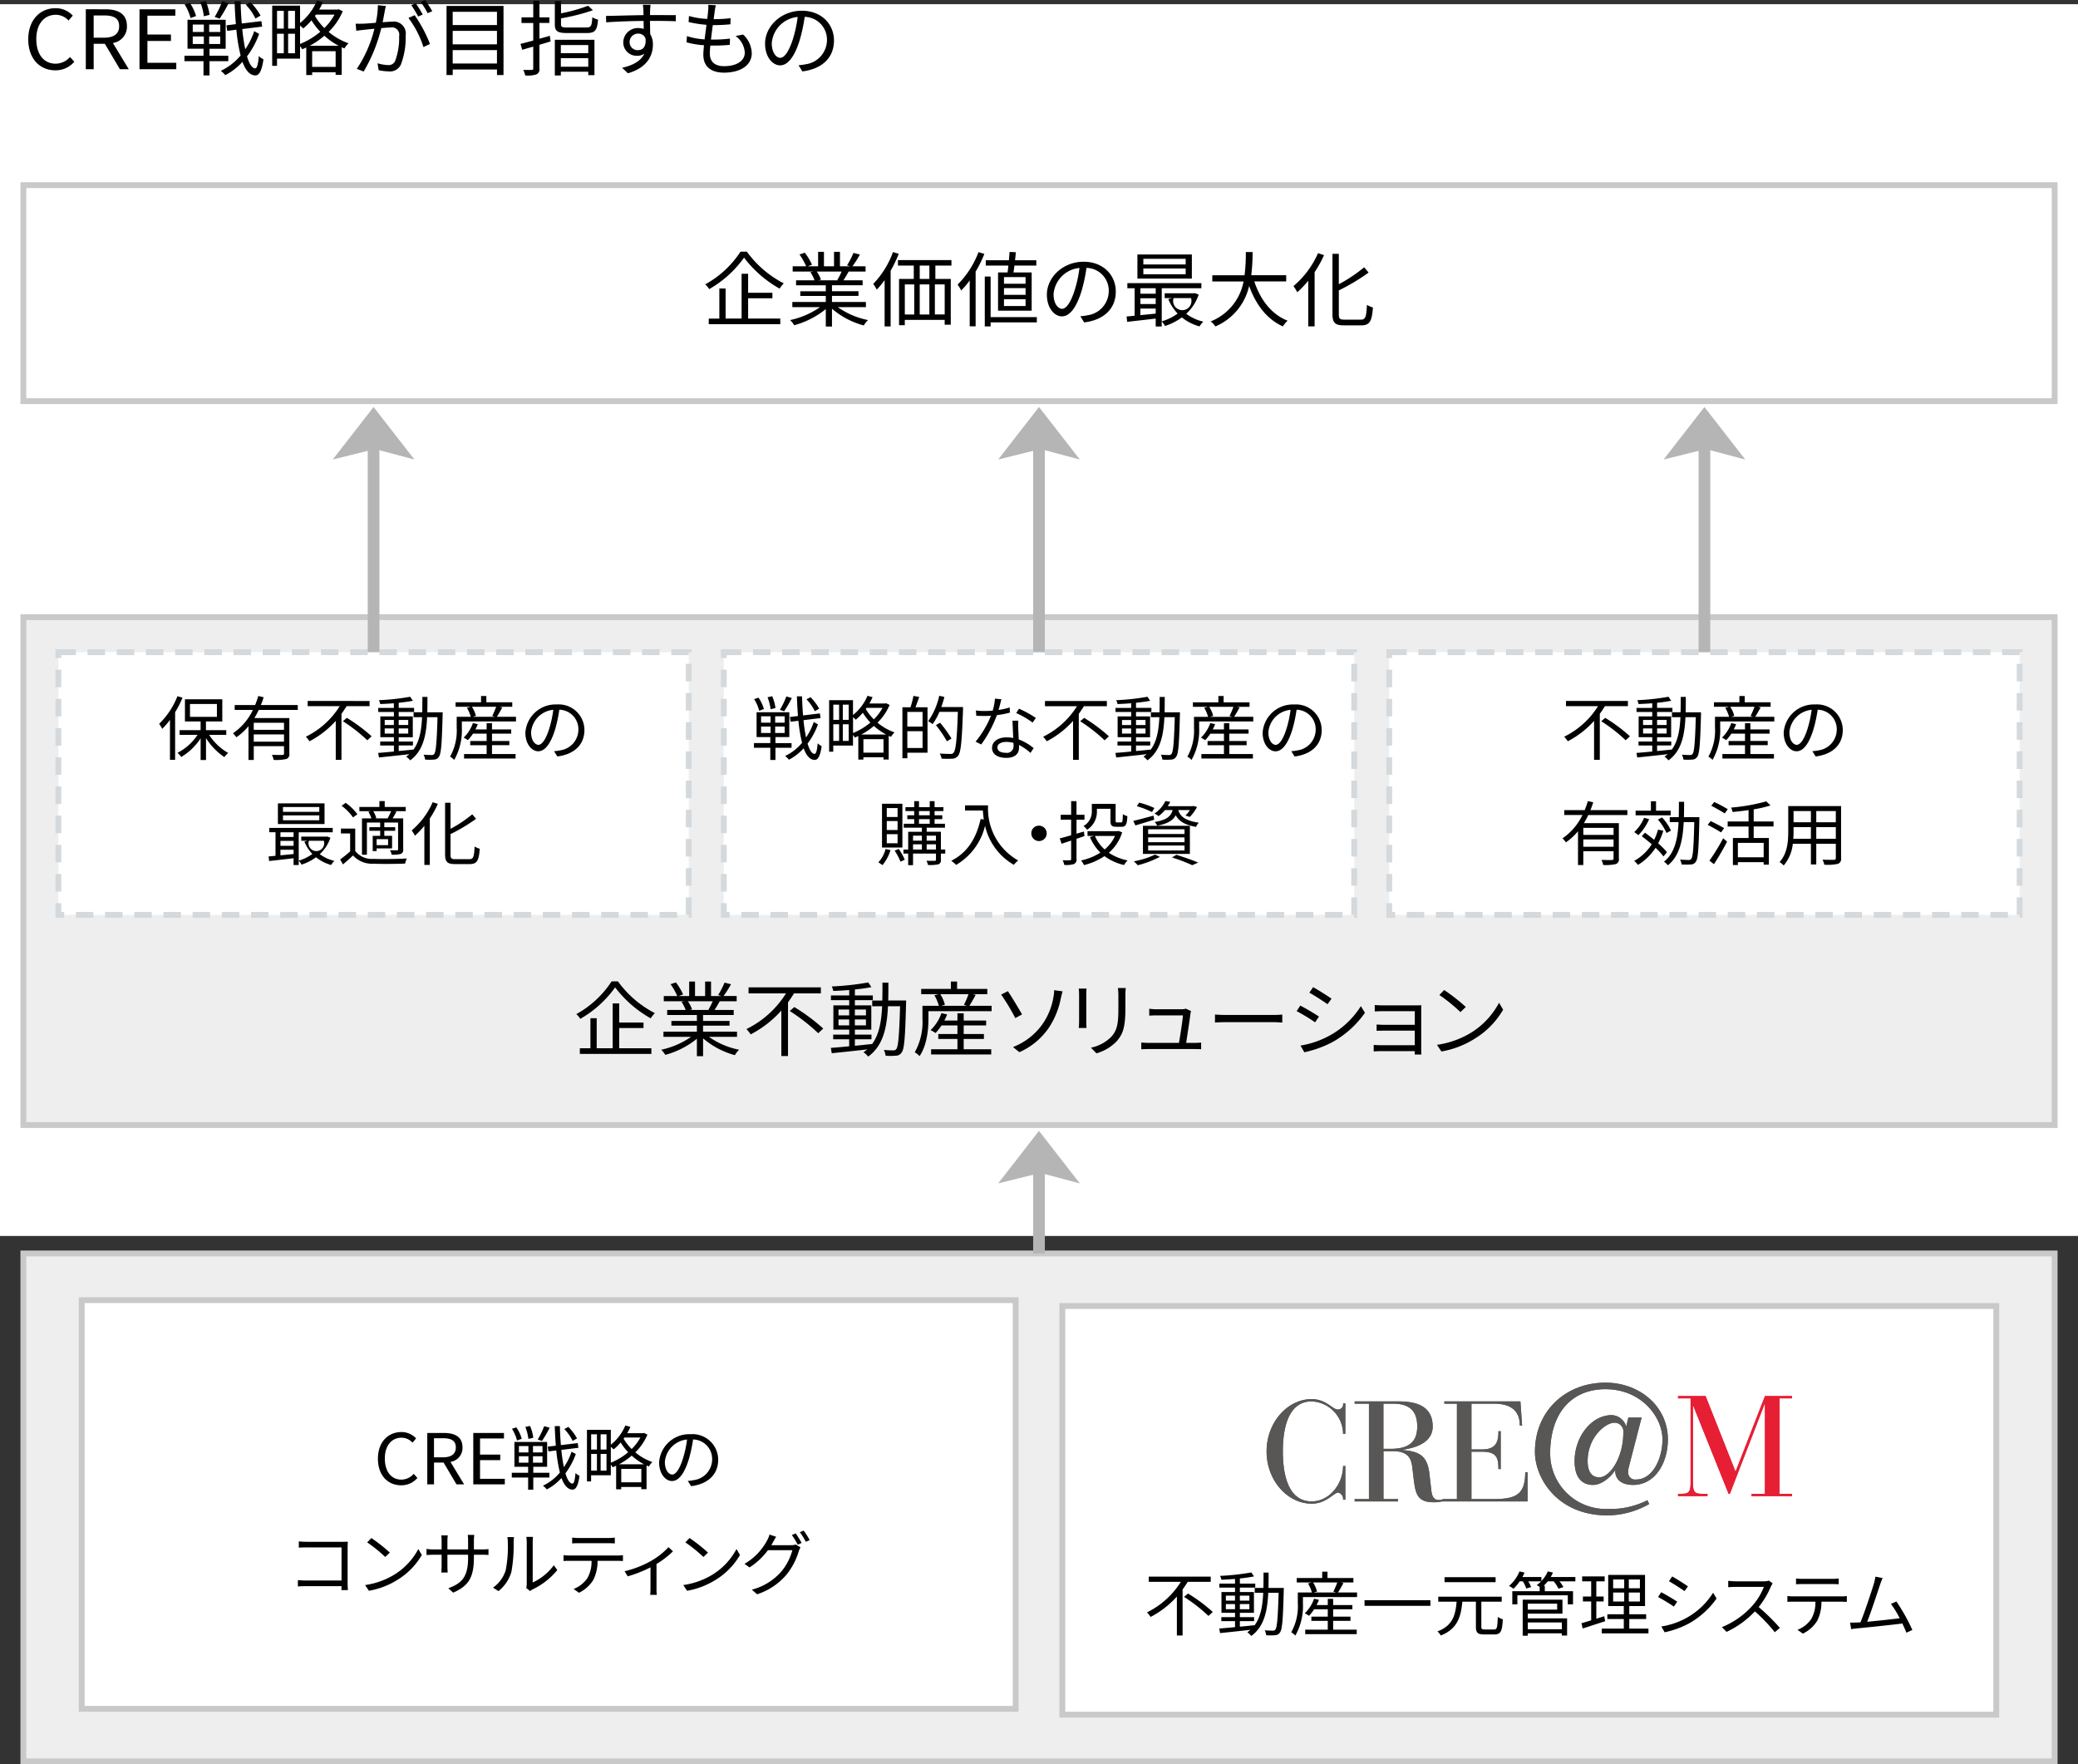
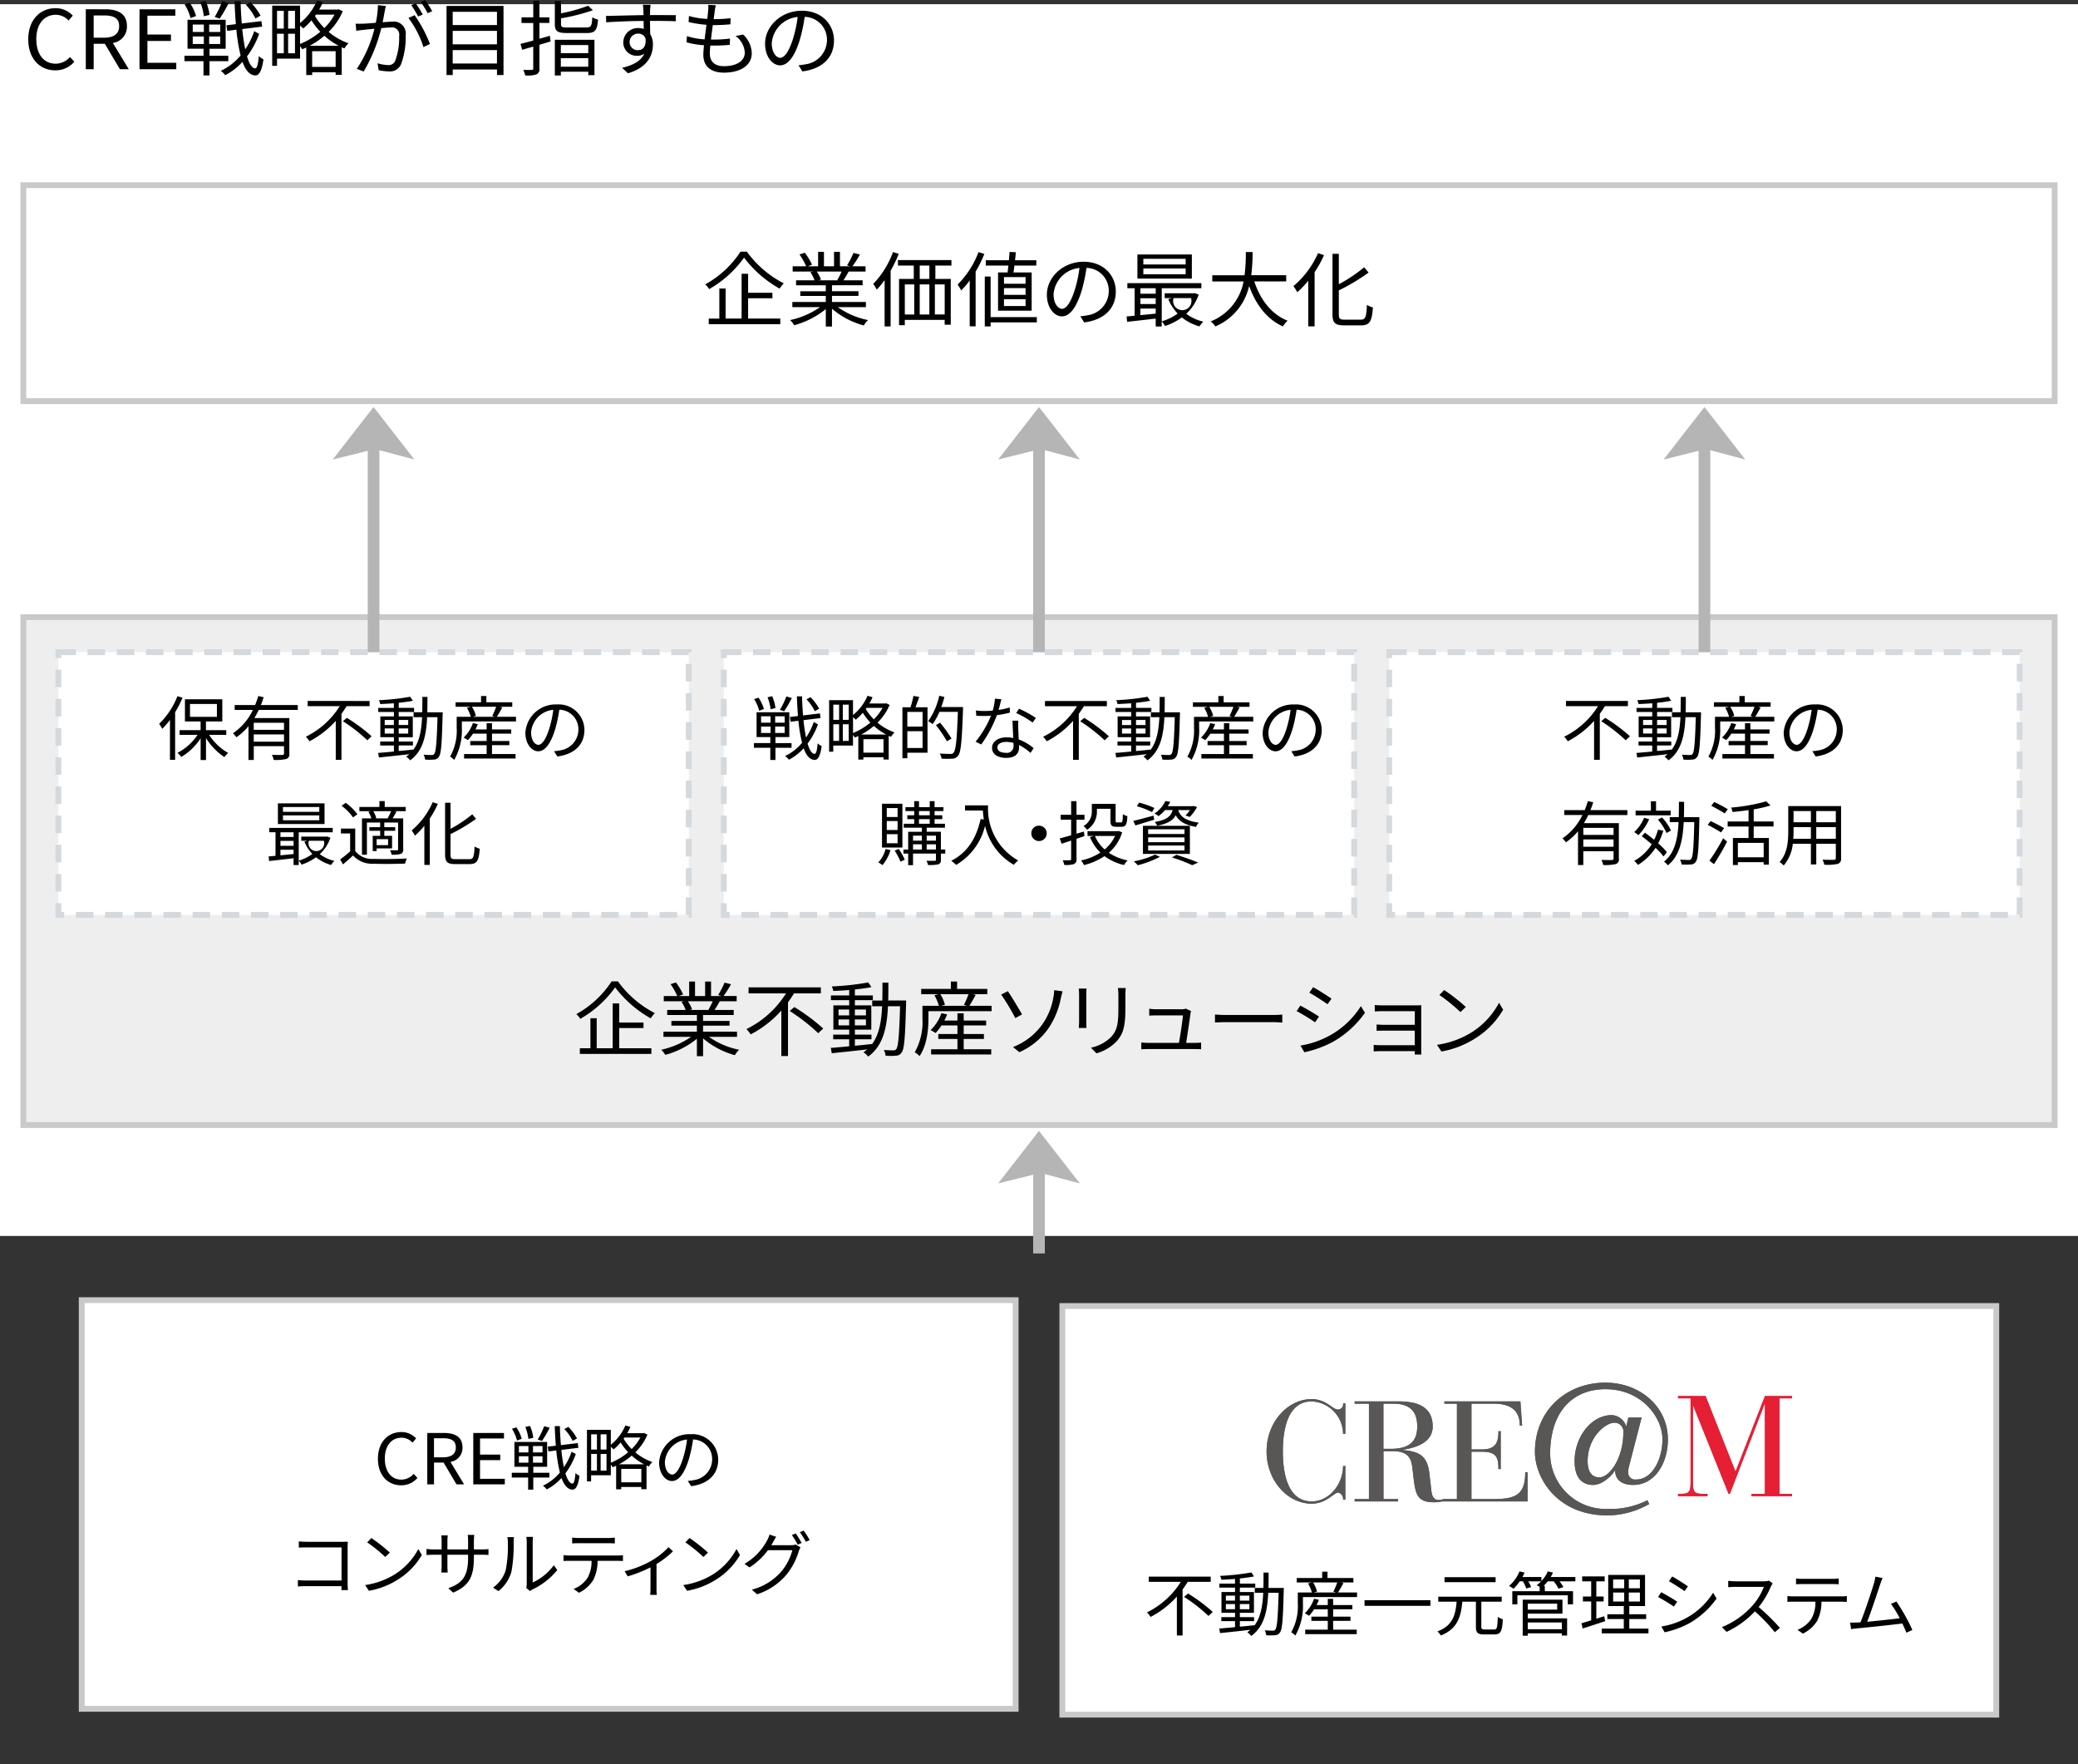
<svg xmlns="http://www.w3.org/2000/svg" id="cre_01.svg" width="356" height="302.219" viewBox="0 0 356 302.219">
  <rect x="0" y="0" width="356" height="302.219" fill="#333333" stroke="none" />
  <defs>
    <style>
      .cls-1, .cls-3, .cls-5 {
        fill: #fff;
      }

      .cls-2 {
        fill: #eee;
      }

      .cls-2, .cls-5 {
        stroke: #c9c9c9;
      }

      .cls-2, .cls-3, .cls-5 {
        stroke-width: 1px;
      }

      .cls-3 {
        stroke: #d3d9dc;
        stroke-dasharray: 3 2;
      }

      .cls-4, .cls-7, .cls-8, .cls-9 {
        fill-rule: evenodd;
      }

      .cls-6, .cls-7 {
        fill: #b5b5b5;
      }

      .cls-8 {
        fill: #e61f34;
      }

      .cls-9 {
        fill: #595656;
      }
    </style>
  </defs>
  <rect id="長方形_69" data-name="長方形 69" class="cls-1" y="0.719" width="356" height="211" />
  <rect id="長方形_69-2" data-name="長方形 69" class="cls-2" x="4" y="105.719" width="348" height="87" />
-   <rect id="長方形_69-3" data-name="長方形 69" class="cls-2" x="4" y="214.719" width="348" height="87" />
  <rect id="長方形_68" data-name="長方形 68" class="cls-3" x="124" y="111.719" width="108" height="45" />
  <rect id="長方形_68-2" data-name="長方形 68" class="cls-3" x="238" y="111.719" width="108" height="45" />
  <rect id="長方形_68-3" data-name="長方形 68" class="cls-3" x="10" y="111.719" width="108" height="45" />
  <path id="保有不動産の_最適化" data-name="保有不動産の 最適化" class="cls-4" d="M753.4,949.541a13.44,13.44,0,0,1-3.132,4.729,7.394,7.394,0,0,1,.522.865,13.083,13.083,0,0,0,1.329-1.537v6.842h0.883v-8.15a17.621,17.621,0,0,0,1.268-2.5Zm2.15,1.332h4.611v2.2h-4.611v-2.2Zm6.214,5.294v-0.816h-3.48v-1.489h2.8v-3.793h-6.4v3.793h2.684v1.489h-3.6v0.816h3.07a9.1,9.1,0,0,1-3.43,3.073,4.48,4.48,0,0,1,.646.708,10.229,10.229,0,0,0,3.318-3.193v3.721h0.92v-3.757a10.917,10.917,0,0,0,3.145,3.253,4.065,4.065,0,0,1,.658-0.708,9.536,9.536,0,0,1-3.268-3.1h2.945Zm9.89-.864h-5.183V954.09h5.183V955.3Zm-5.183,2.028v-1.248h5.183v1.248h-5.183Zm7.544-5.437v-0.841h-6.326c0.187-.432.336-0.888,0.485-1.332l-0.92-.216a15.136,15.136,0,0,1-.547,1.548h-3.5v0.841h3.12a10.114,10.114,0,0,1-3.418,4,4.167,4.167,0,0,1,.584.684,9.911,9.911,0,0,0,2.076-1.9v5.785h0.907V958.1h5.183v1.249c0,0.18-.075.24-0.286,0.252s-0.969.012-1.79-.024a3.328,3.328,0,0,1,.3.876,7.881,7.881,0,0,0,2.162-.156,0.818,0.818,0,0,0,.522-0.948v-6.062h-5.99c0.273-.444.522-0.924,0.758-1.392h6.686Zm12.3-.648v-0.889H775.706v0.889H781.2a14.235,14.235,0,0,1-5.8,5.233,6.228,6.228,0,0,1,.621.78,15.824,15.824,0,0,0,4.5-3.493v6.674H781.5v-7.874c0.311-.444.609-0.876,0.882-1.32h3.94Zm-4.573,2.58a27.639,27.639,0,0,1,4.188,3.265l0.733-.684a28.236,28.236,0,0,0-4.238-3.157Zm7.168,2.113v-0.876h1.566v0.876h-1.566Zm0-2.329h1.566v0.864h-1.566V953.61Zm4.026,0v0.864h-1.628V953.61h1.628Zm0,2.329h-1.628v-0.876h1.628v0.876Zm3.269-3.649c0.025-.84.025-1.729,0.025-2.629h-0.87c0,0.912,0,1.789-.025,2.629h-1.479v0.84h1.454c-0.112,2.257-.435,4.189-1.516,5.606v-0.06c-0.833.1-1.678,0.18-2.486,0.252v-0.949h2.436V957.3h-2.436v-0.732h2.411V953h-2.411v-0.756h2.635v-0.7h-2.635v-0.877c0.908-.1,1.753-0.2,2.424-0.348l-0.46-.684a40.154,40.154,0,0,1-5.357.588,2.561,2.561,0,0,1,.224.66c0.733-.024,1.541-0.072,2.337-0.132v0.793H787.8v0.7h2.685V953h-2.325v3.565h2.325V957.3h-2.35v0.684h2.35v1.033c-1.02.1-1.952,0.18-2.7,0.24l0.137,0.78c1.392-.144,3.319-0.348,5.208-0.564a6.411,6.411,0,0,1-.547.42,3.1,3.1,0,0,1,.684.636c2.187-1.584,2.759-4.2,2.908-7.394h1.777c-0.124,4.357-.273,5.942-0.559,6.29a0.478,0.478,0,0,1-.448.192c-0.236,0-.783-0.012-1.379-0.06a2.354,2.354,0,0,1,.261.84,8.88,8.88,0,0,0,1.5,0,0.99,0.99,0,0,0,.833-0.444c0.422-.5.534-2.173,0.671-7.2,0-.12.012-0.456,0.012-0.456H796.21Zm11.083,5.641h2.971v-0.72h-2.971v-1.26h3.294v-0.72h-3.294v-1.069h-0.92v1.069h-1.926a6.48,6.48,0,0,0,.41-0.9l-0.833-.192a6.269,6.269,0,0,1-1.591,2.5,5.093,5.093,0,0,1,.721.432,7.8,7.8,0,0,0,.883-1.116h2.336v1.26h-2.808v0.72h2.808v1.513h-3.865v0.768h8.824v-0.768h-4.039v-1.513ZM808,951.354a13.7,13.7,0,0,1-.672,1.572l0.435,0.144h-3.79l0.559-.156a5.027,5.027,0,0,0-.684-1.56H808Zm0.124,1.716c0.286-.444.621-1.044,0.932-1.608l-0.46-.108h2.163v-0.769h-4.437v-1.08h-0.908v1.08h-4.362v0.769h2.573l-0.634.168a6.477,6.477,0,0,1,.659,1.548H801.24v1.861a9.088,9.088,0,0,1-1.131,4.957,3.519,3.519,0,0,1,.709.564,10.324,10.324,0,0,0,1.305-5.521v-1.069H811.4V953.07h-3.269Zm7.118,4.8c-0.534,0-1.255-.66-1.255-2.16a4.205,4.205,0,0,1,3.8-3.841,18.723,18.723,0,0,1-.683,3.205C816.475,957.079,815.791,957.871,815.244,957.871Zm3.244,1.993c2.933-.372,4.636-2.041,4.636-4.537a4.4,4.4,0,0,0-4.723-4.37,5.181,5.181,0,0,0-5.394,4.838c0,1.956,1.106,3.181,2.2,3.181,1.143,0,2.125-1.261,2.883-3.7a24.405,24.405,0,0,0,.734-3.421,3.34,3.34,0,0,1,3.268,3.445,3.607,3.607,0,0,1-3.119,3.517,7.96,7.96,0,0,1-1.057.144Zm-40.792,9.49h-6.214v-0.829H777.7v0.829Zm0,1.44h-6.214v-0.84H777.7v0.84Zm0.908-2.9h-7.992v3.541H778.6v-3.541Zm-0.125,6.41a1.347,1.347,0,1,1-2.56,0h2.56Zm-7.432,1.536h2.25v0.733c-0.771.084-1.542,0.156-2.25,0.228v-0.961Zm0-1.512h2.25v0.84h-2.25v-0.84Zm2.25-1.476v0.8h-2.25v-0.8h2.25Zm5.754,0.72-0.161.024h-4.276V974.3h1.069l-0.535.156a6.9,6.9,0,0,0,1.368,2.113,7.651,7.651,0,0,1-2.337,1.14v-4.861H780V972.1H769.133v0.745H770.2v4.033c-0.435.048-.833,0.084-1.181,0.108l0.087,0.792c1.156-.132,2.672-0.3,4.189-0.48v1.164h0.882V977.72a2.936,2.936,0,0,1,.485.672,8.708,8.708,0,0,0,2.473-1.26,7.2,7.2,0,0,0,2.6,1.32,2.955,2.955,0,0,1,.559-0.7,6.83,6.83,0,0,1-2.511-1.152,6.829,6.829,0,0,0,1.827-2.821Zm10.5-3.1h-2.312l0.224-.06a4.175,4.175,0,0,0-.522-1.176H790a8.347,8.347,0,0,1-.584,1.2Zm-0.062,4.585h-1.964v-1.032h1.964v1.032Zm-3.381-5.713a4.845,4.845,0,0,1,.522,1.128h-1.616v6.23h0.846v-5.522h2.274v0.8h-1.852v0.612h1.852v0.865h-1.28v2.616h0.671v-0.456h2.647v-2.16h-1.33v-0.865h1.865v-0.612h-1.865v-0.8H791.2v4.573a0.15,0.15,0,0,1-.187.18c-0.161.012-.646,0.012-1.2-0.012a2.8,2.8,0,0,1,.286.769,5.183,5.183,0,0,0,1.566-.132,0.724,0.724,0,0,0,.41-0.805V970.47h-1.815c0.2-.324.435-0.744,0.659-1.152l-0.323-.084h1.914v-0.721h-3.6v-1.008H788v1.008h-3.43v0.721h1.976Zm-1.877.42a9.129,9.129,0,0,0-2-1.957l-0.708.5a9.012,9.012,0,0,1,1.964,2Zm-0.372,2.448h-2.449v0.841h1.578v3.072a20.091,20.091,0,0,1-1.715,1.381l0.485,0.852c0.609-.516,1.181-1.02,1.728-1.536A4.408,4.408,0,0,0,787,978.236c1.392,0.06,4.014.036,5.406-.024a3.209,3.209,0,0,1,.3-0.876c-1.492.1-4.35,0.132-5.717,0.072a3.646,3.646,0,0,1-3.132-1.345V972.21Zm13.27-4.513a13.3,13.3,0,0,1-3.6,4.837,6.017,6.017,0,0,1,.559.9,14.525,14.525,0,0,0,1.616-1.693v6.7h0.932v-7.958a15.991,15.991,0,0,0,1.379-2.5Zm3.878,9.759c-0.684,0-.821-0.144-0.821-0.816v-3.481a29.467,29.467,0,0,0,4.375-2.617l-0.658-.768a21.792,21.792,0,0,1-3.717,2.484v-4.465h-0.932v8.835c0,1.308.4,1.668,1.691,1.668h2.547c1.281,0,1.554-.684,1.7-2.629a3.02,3.02,0,0,1-.882-0.384c-0.087,1.741-.2,2.173-0.883,2.173h-2.423Z" transform="translate(-723 -830.281)" />
  <path id="戦略的な不動産の_購入_投資" data-name="戦略的な不動産の 購入・投資" class="cls-4" d="M863.343,951.678a9.194,9.194,0,0,0-1.479-1.969l-0.7.36a8.139,8.139,0,0,1,1.429,2.041Zm-5.63-2.1a12.688,12.688,0,0,1-1.106,2.293l0.733,0.252a21.989,21.989,0,0,0,1.317-2.269Zm-1.865,1.993a7.093,7.093,0,0,0-.559-2.029l-0.795.18a8.024,8.024,0,0,1,.522,2.053Zm-1.976.168a6.785,6.785,0,0,0-.919-1.945l-0.759.24a6.941,6.941,0,0,1,.87,2Zm-0.484,3h1.628v1.1h-1.628v-1.1Zm0-1.753h1.628v1.092h-1.628v-1.092Zm4.039,1.092H855.8v-1.092h1.628v1.092Zm0,1.765H855.8v-1.1h1.628v1.1Zm1.181,2.533v-0.8h-2.76v-1.032h2.374V952.29h-5.605v4.249h2.349v1.032h-2.8v0.8h2.8v2.088h0.882v-2.088h2.76Zm3.8-4.418a10.384,10.384,0,0,1-1.318,2.653,29.367,29.367,0,0,1-.435-2.965l2.921-.36-0.112-.8-2.883.348c-0.087-1.032-.149-2.125-0.174-3.265h-0.883c0.038,1.176.1,2.3,0.187,3.361l-1.38.168,0.112,0.816,1.342-.168a25.82,25.82,0,0,0,.622,3.781,8.466,8.466,0,0,1-2.909,2.257,3.226,3.226,0,0,1,.659.636,8.956,8.956,0,0,0,2.523-1.956c0.448,1.236,1.057,1.956,1.865,1.992,0.509,0.024.969-.5,1.218-2.365a2.553,2.553,0,0,1-.684-0.48c-0.087,1.177-.261,1.825-0.534,1.813-0.473-.036-0.87-0.684-1.194-1.765a12.168,12.168,0,0,0,1.778-3.3Zm8.137,2.149a11.008,11.008,0,0,0,2.163-1.477,10.042,10.042,0,0,0,2.113,1.477h-4.276Zm0.373,3.1v-2.3h3.443v2.3h-3.443Zm-1.777-6.074c0.174,0.144.36,0.324,0.472,0.432a9.346,9.346,0,0,0,1.206-1.188,10.112,10.112,0,0,0,1.292,1.68,10.983,10.983,0,0,1-2.97,1.789V953.13Zm-1.753,4.069v-2.857H868.4V957.2h-1.007Zm-1.628-2.857h0.994V957.2h-0.994v-2.857Zm0.994-3.361v2.605h-0.994v-2.605h0.994Zm1.641,2.605h-1.007v-2.605H868.4v2.605Zm5.8-2.052a8.407,8.407,0,0,1-1.491,1.968,8.723,8.723,0,0,1-1.38-1.776l0.137-.192H874.2Zm0.609-.793-0.161.048h-2.7a11.345,11.345,0,0,0,.546-1.092l-0.87-.228a8.349,8.349,0,0,1-2.485,3.289v-2.545h-4.089v8.835h0.708v-1.057h3.381v-1.824a2.276,2.276,0,0,1,.31.456c0.2-.084.4-0.168,0.6-0.264V960.4h0.87V960h3.443v0.384h0.895v-4.057c0.136,0.06.261,0.12,0.4,0.168a3.619,3.619,0,0,1,.6-0.756,9.291,9.291,0,0,1-2.921-1.669,9.267,9.267,0,0,0,2.076-3.037Zm6.248,4h-2.61V952.23h2.61v2.509Zm-2.61,3.673v-2.881h2.61v2.881h-2.61Zm1.044-8.931a14.356,14.356,0,0,1-.5,1.945H877.6v8.738h0.845v-0.948h3.456v-7.79h-2.064c0.212-.517.435-1.177,0.647-1.765Zm8.489,1.909h-3.716a16.544,16.544,0,0,0,.534-1.729l-0.882-.2a11.965,11.965,0,0,1-1.9,4.357,6.845,6.845,0,0,1,.759.5,10,10,0,0,0,1.168-2.1H887.1c-0.162,4.777-.348,6.6-0.758,7.022a0.549,0.549,0,0,1-.51.18c-0.286,0-1.032,0-1.839-.072a2.018,2.018,0,0,1,.31.876,13.574,13.574,0,0,0,1.84.012,1.253,1.253,0,0,0,.982-0.48c0.5-.588.658-2.437,0.857-7.91V951.39Zm-1.964,5.4a23.473,23.473,0,0,0-1.951-2.713l-0.721.408a21.235,21.235,0,0,1,1.889,2.773Zm14.452-3.529a18.84,18.84,0,0,0-2.884-1.584l-0.485.744a14.854,14.854,0,0,1,2.809,1.632Zm-4.475-1.8a12.934,12.934,0,0,1-1.914.432c0.2-.684.361-1.4,0.485-1.837l-1.106-.1a9.424,9.424,0,0,1-.386,2.053c-0.472.036-.932,0.06-1.367,0.06a12,12,0,0,1-1.516-.084l0.075,0.9c0.459,0.024.969,0.036,1.429,0.036,0.36,0,.721-0.012,1.081-0.036a16.893,16.893,0,0,1-2.635,4.441l0.97,0.48a21.1,21.1,0,0,0,2.684-5.029,15.1,15.1,0,0,0,2.225-.432Zm0.647,6.637a1.123,1.123,0,0,1-1.343,1.129c-0.957,0-1.417-.372-1.417-0.924s0.6-.937,1.5-0.937a4.631,4.631,0,0,1,1.243.168C896.642,957.751,896.642,957.943,896.642,958.1Zm-0.174-4.369c0.024,0.828.087,1.993,0.124,2.965a6.028,6.028,0,0,0-1.168-.108c-1.393,0-2.461.708-2.461,1.8,0,1.176,1.106,1.716,2.461,1.716,1.516,0,2.162-.78,2.162-1.728,0-.132,0-0.3-0.012-0.481a8.606,8.606,0,0,1,1.976,1.357l0.534-.816a8.341,8.341,0,0,0-2.548-1.489c-0.024-.72-0.074-1.5-0.087-1.932a11.345,11.345,0,0,1,.013-1.285h-0.994Zm16.166-2.484v-0.889H902.02v0.889h5.493a14.223,14.223,0,0,1-5.8,5.233,6.147,6.147,0,0,1,.622.78,15.838,15.838,0,0,0,4.5-3.493v6.674h0.982v-7.874c0.31-.444.609-0.876,0.882-1.32h3.94Zm-4.574,2.58a27.651,27.651,0,0,1,4.189,3.265l0.733-.684a28.236,28.236,0,0,0-4.238-3.157Zm7.168,2.113v-0.876h1.566v0.876h-1.566Zm0-2.329h1.566v0.864h-1.566V953.61Zm4.027,0v0.864h-1.628V953.61h1.628Zm0,2.329h-1.628v-0.876h1.628v0.876Zm3.269-3.649c0.025-.84.025-1.729,0.025-2.629h-0.87c0,0.912,0,1.789-.025,2.629h-1.479v0.84h1.454c-0.112,2.257-.435,4.189-1.516,5.606v-0.06c-0.833.1-1.678,0.18-2.486,0.252v-0.949h2.436V957.3h-2.436v-0.732h2.411V953h-2.411v-0.756h2.635v-0.7h-2.635v-0.877c0.907-.1,1.752-0.2,2.424-0.348l-0.46-.684a40.173,40.173,0,0,1-5.357.588,2.639,2.639,0,0,1,.224.66c0.733-.024,1.541-0.072,2.336-0.132v0.793H914.11v0.7h2.684V953H914.47v3.565h2.324V957.3h-2.349v0.684h2.349v1.033c-1.019.1-1.951,0.18-2.7,0.24l0.137,0.78c1.392-.144,3.318-0.348,5.208-0.564a6.411,6.411,0,0,1-.547.42,3.091,3.091,0,0,1,.683.636c2.188-1.584,2.759-4.2,2.909-7.394h1.777c-0.124,4.357-.274,5.942-0.559,6.29a0.48,0.48,0,0,1-.448.192c-0.236,0-.783-0.012-1.379-0.06a2.374,2.374,0,0,1,.261.84,8.869,8.869,0,0,0,1.5,0,0.989,0.989,0,0,0,.833-0.444c0.423-.5.535-2.173,0.671-7.2,0-.12.013-0.456,0.013-0.456h-2.635Zm11.083,5.641h2.97v-0.72h-2.97v-1.26H936.9v-0.72h-3.293v-1.069h-0.92v1.069h-1.926a6.6,6.6,0,0,0,.41-0.9l-0.833-.192a6.269,6.269,0,0,1-1.591,2.5,5.093,5.093,0,0,1,.721.432,7.8,7.8,0,0,0,.882-1.116h2.337v1.26h-2.809v0.72h2.809v1.513h-3.865v0.768h8.824v-0.768h-4.039v-1.513Zm0.708-6.577a13.524,13.524,0,0,1-.671,1.572l0.435,0.144h-3.791l0.56-.156a5.051,5.051,0,0,0-.684-1.56h4.151Zm0.125,1.716c0.285-.444.621-1.044,0.932-1.608l-0.46-.108h2.162v-0.769h-4.437v-1.08H931.73v1.08h-4.362v0.769h2.572l-0.634.168a6.477,6.477,0,0,1,.659,1.548h-2.411v1.861a9.088,9.088,0,0,1-1.131,4.957,3.512,3.512,0,0,1,.708.564,10.315,10.315,0,0,0,1.305-5.521v-1.069h9.272V953.07H934.44Zm7.118,4.8c-0.535,0-1.255-.66-1.255-2.16a4.2,4.2,0,0,1,3.8-3.841,18.629,18.629,0,0,1-.684,3.205C942.788,957.079,942.105,957.871,941.558,957.871Zm3.244,1.993c2.933-.372,4.636-2.041,4.636-4.537a4.4,4.4,0,0,0-4.723-4.37,5.181,5.181,0,0,0-5.394,4.838c0,1.956,1.106,3.181,2.2,3.181,1.143,0,2.125-1.261,2.883-3.7a24.259,24.259,0,0,0,.733-3.421,3.341,3.341,0,0,1,3.269,3.445,3.607,3.607,0,0,1-3.119,3.517,8.006,8.006,0,0,1-1.057.144Zm-68.03,10.366H874.92v-1.525h1.852v1.525Zm0,2.232H874.92v-1.536h1.852v1.536Zm0,2.269H874.92v-1.56h1.852v1.56Zm0.833-6.77h-3.493v7.5h3.493v-7.5Zm-2.884,7.754A5.2,5.2,0,0,1,873.478,978a6.228,6.228,0,0,1,.7.48,7.091,7.091,0,0,0,1.38-2.581ZM876.275,976a9.917,9.917,0,0,1,.994,1.885l0.734-.336a10.046,10.046,0,0,0-1.032-1.849Zm5.481-.192v-0.9h1.591v0.9h-1.591Zm-2.337-.9h1.517v0.9h-1.517v-0.9Zm1.517-1.476v0.852h-1.517v-0.852h1.517Zm2.411,0v0.852h-1.591v-0.852h1.591Zm-2.908-2.833h1.839v0.792h-1.839V970.6Zm0-1.38h1.839v0.72h-1.839v-0.72Zm4.5,6.589h-0.746v-3.048h-2.436v-0.7h3.132v-0.672h-1.777V970.6h1.317v-0.66h-1.317v-0.72h1.516v-0.673h-1.516v-1.032h-0.833v1.032h-1.839v-1.032h-0.821v1.032h-1.5v0.673h1.5v0.72h-1.18v0.66h1.18v0.792h-1.789v0.672h3.107v0.7h-2.349v3.048h-0.808V976.5h0.808v1.98h0.832V976.5h3.928v1.044c0,0.156-.062.192-0.211,0.2-0.174,0-.771,0-1.417-0.012a2.822,2.822,0,0,1,.261.72,6.65,6.65,0,0,0,1.8-.12,0.712,0.712,0,0,0,.41-0.792V976.5h0.746v-0.685Zm3.389-7.574v0.888h3.058a15.352,15.352,0,0,0,.161,1.537L891,970.578c-0.759,3.361-2.287,5.774-5.034,7.154a6.025,6.025,0,0,1,.833.708,10.641,10.641,0,0,0,4.959-6.7,10.363,10.363,0,0,0,4.934,6.686,4.269,4.269,0,0,1,.746-0.744,10.161,10.161,0,0,1-5.158-9.447h-3.953Zm11.358,4.754A1.318,1.318,0,1,0,901,971.718,1.288,1.288,0,0,0,899.685,972.991Zm11.233-4.166h2.324v2.029c0,0.84.223,1.056,1.006,1.056h0.908c0.7,0,.92-0.372.982-1.824a2.335,2.335,0,0,1-.771-0.336c-0.025,1.236-.074,1.416-0.311,1.416h-0.671c-0.224,0-.261-0.048-0.261-0.324v-2.857h-4.076v1.2a2.81,2.81,0,0,1-1.43,2.6,3.105,3.105,0,0,1,.622.636,3.632,3.632,0,0,0,1.678-3.228v-0.373Zm-2.225,3.9-1.268.372v-2.4h1.367v-0.84h-1.367v-2.341h-0.92v2.341h-1.789v0.84h1.789v2.665c-0.745.216-1.417,0.408-1.951,0.54l0.311,0.912c0.5-.156,1.056-0.348,1.64-0.54v3.145a0.186,0.186,0,0,1-.223.228c-0.162.012-.671,0.012-1.231,0a2.934,2.934,0,0,1,.274.8,4.562,4.562,0,0,0,1.64-.144,0.806,0.806,0,0,0,.46-0.888v-3.445c0.46-.156.92-0.312,1.367-0.468Zm5.332,0.756a6.513,6.513,0,0,1-1.778,2.316,6.353,6.353,0,0,1-1.665-2.316h3.443Zm0.621-.853-0.174.036h-5.158v0.817H910.4l-0.672.192a8.1,8.1,0,0,0,1.79,2.665,10.153,10.153,0,0,1-3.318,1.344,2.981,2.981,0,0,1,.5.792,10.933,10.933,0,0,0,3.517-1.536,9.07,9.07,0,0,0,3.356,1.524,3.9,3.9,0,0,1,.609-0.792,8.737,8.737,0,0,1-3.219-1.308,7.564,7.564,0,0,0,2.287-3.493Zm9.244-3.577c-0.3,1.093-1.044,1.693-3.07,2.041a2.446,2.446,0,0,1,.435.636c1.765-.336,2.684-0.9,3.169-1.788,0.46,0.864,1.367,1.632,3.48,1.992a2.512,2.512,0,0,1,.472-0.72c-2.547-.372-3.243-1.236-3.517-2.161h1.989a4.89,4.89,0,0,1-.758.925l0.745,0.252a8.089,8.089,0,0,0,1.243-1.705l-0.621-.18-0.149.036h-4.251a7.6,7.6,0,0,0,.423-0.744l-0.833-.132a5.267,5.267,0,0,1-1.877,2.149,2.343,2.343,0,0,1,.7.444,6.372,6.372,0,0,0,1.106-1.045h1.318Zm-4.189,6.074h6.227v0.84H919.7v-0.84Zm0-1.4h6.227v0.828H919.7v-0.828Zm0-1.381h6.227v0.805H919.7v-0.805Zm-0.895,4.214h8.042v-4.814h-8.042v4.814Zm1.964-7.863a16.255,16.255,0,0,0-2.6-.924l-0.41.612a15.233,15.233,0,0,1,2.6,1.009ZM920.621,970c-1.268.336-2.573,0.7-3.468,0.9l0.361,0.78c0.932-.288,2.1-0.636,3.219-0.984Zm0.261,6.674a14.584,14.584,0,0,1-3.642,1.152,7.034,7.034,0,0,1,.684.672,18.107,18.107,0,0,0,3.791-1.44Zm2.9,0.492a27.76,27.76,0,0,1,3.467,1.32l1.02-.444c-0.908-.4-2.387-0.912-3.729-1.332Z" transform="translate(-723 -830.281)" />
  <path id="企業不動産ソリューション" class="cls-4" d="M827.777,998.393A16.979,16.979,0,0,1,821.73,1004a3.469,3.469,0,0,1,.681.81,18.745,18.745,0,0,0,5.975-5.395,19.7,19.7,0,0,0,6.092,5.305,6.16,6.16,0,0,1,.71-0.89,17.933,17.933,0,0,1-6.323-5.437h-1.088Zm1.306,7.987h4.162v-0.94h-4.162v-3.27h-1.117v7.68h-2.741v-5.15h-1.073v5.15h-1.813v0.97h12.255v-0.97h-5.511v-3.47Zm16.019-4.58a12.768,12.768,0,0,1-.74,1.45l0.145,0.04H841.1l0.464-.09a5.275,5.275,0,0,0-.725-1.4H845.1Zm4.162,6.09v-0.88h-5.816v-1.04h4.54v-0.8h-4.54v-1.02h5.25v-0.86h-3.292c0.29-.42.609-0.96,0.9-1.49h2.9v-0.9h-2.248a19.275,19.275,0,0,0,1.276-2.017l-1.1-.28a15.779,15.779,0,0,1-1.1,2.127l0.536,0.17h-1.755v-2.479H843.8v2.479H842.07v-2.479h-1v2.479h-1.784l0.74-.27a9.582,9.582,0,0,0-1.233-2.055l-0.914.294a10.81,10.81,0,0,1,1.146,2.031h-2.306v0.9h3.539l-0.508.09a5.817,5.817,0,0,1,.711,1.4H837.3v0.86h5.091v1.02h-4.366v0.8h4.366v1.04h-5.729v0.88H841.4a14.185,14.185,0,0,1-5.119,2.21,4.846,4.846,0,0,1,.7.88,14.7,14.7,0,0,0,5.41-2.76v2.99h1.058v-3.06a13.94,13.94,0,0,0,5.453,2.88,3.8,3.8,0,0,1,.725-0.93,13.506,13.506,0,0,1-5.177-2.21h4.815Zm14.365-7.44v-1.035H851.244v1.035h6.41a16.593,16.593,0,0,1-6.772,6.11,7.143,7.143,0,0,1,.725.91,18.479,18.479,0,0,0,5.25-4.08v7.79H858v-9.19c0.363-.52.711-1.02,1.03-1.54h4.6Zm-5.337,3.01a32.941,32.941,0,0,1,4.888,3.81l0.856-.8a33.3,33.3,0,0,0-4.946-3.68Zm8.362,2.47v-1.02h1.827v1.02h-1.827Zm0-2.72h1.827v1.01h-1.827v-1.01Zm4.7,0v1.01h-1.9v-1.01h1.9Zm0,2.72h-1.9v-1.02h1.9v1.02Zm3.814-4.26c0.029-.98.029-2.017,0.029-3.067h-1.015c0,1.064,0,2.087-.029,3.067h-1.726v0.98h1.7c-0.131,2.63-.508,4.89-1.77,6.54v-0.07c-0.971.11-1.957,0.21-2.9,0.3v-1.11H872.3v-0.8h-2.842v-0.85h2.813v-4.16h-2.813v-0.89h3.075v-0.81h-3.075v-1.021c1.059-.112,2.045-0.238,2.828-0.406l-0.537-.8a46.855,46.855,0,0,1-6.25.686,3.051,3.051,0,0,1,.261.769c0.855-.03,1.8-0.083,2.726-0.153v0.923h-3.132v0.81h3.132v0.89h-2.712v4.16h2.712v0.85H865.74v0.8h2.741v1.2c-1.189.12-2.277,0.21-3.147,0.28l0.16,0.91c1.624-.16,3.872-0.4,6.076-0.65-0.2.16-.406,0.33-0.638,0.49a3.311,3.311,0,0,1,.8.74c2.552-1.85,3.219-4.9,3.394-8.63H877.2c-0.145,5.08-.319,6.93-0.652,7.34a0.56,0.56,0,0,1-.522.22c-0.276,0-.914-0.01-1.61-0.07a2.783,2.783,0,0,1,.3.98,9.238,9.238,0,0,0,1.755,0,1.153,1.153,0,0,0,.972-0.51c0.493-.59.624-2.54,0.783-8.41,0-.14.015-0.53,0.015-0.53h-3.075Zm12.93,6.58h3.466v-0.84H888.1v-1.47h3.843v-0.84H888.1v-1.24h-1.073v1.24h-2.248a7.276,7.276,0,0,0,.478-1.05l-0.971-.22a7.342,7.342,0,0,1-1.857,2.91,5.763,5.763,0,0,1,.841.5,8.8,8.8,0,0,0,1.03-1.3h2.727v1.47h-3.278v0.84h3.278v1.77h-4.511v0.89h10.3v-0.89H888.1v-1.77Zm0.827-7.67a16.14,16.14,0,0,1-.784,1.83l0.508,0.17h-4.423l0.652-.18a5.773,5.773,0,0,0-.8-1.82h4.844Zm0.145,2c0.333-.52.725-1.22,1.087-1.88l-0.536-.12h2.523v-0.9h-5.177v-1.26h-1.059v1.26h-5.091v0.9h3l-0.74.19a7.588,7.588,0,0,1,.769,1.81h-2.814v2.17a10.635,10.635,0,0,1-1.32,5.79,4.075,4.075,0,0,1,.827.65c1.276-1.86,1.523-4.6,1.523-6.44v-1.25h10.819v-0.92h-3.814Zm7.477,7.06,1.088,0.88a11.949,11.949,0,0,0,5.134-4.31,14.115,14.115,0,0,0,1.986-5c0.058-.25.174-0.74,0.29-1.11l-1.45-.2a5.719,5.719,0,0,1-.116,1.145,11.3,11.3,0,0,1-1.813,4.57A11.077,11.077,0,0,1,896.546,1009.64Zm-2.03-8.99a36.135,36.135,0,0,1,2.421,4.03l1.161-.63c-0.522-.91-1.8-3.07-2.437-3.98Zm13.293-1.025c0.029,0.266.058,0.755,0.058,1v4.67c0,0.42-.043.87-0.058,1.08h1.334c-0.029-.26-0.043-0.72-0.043-1.07v-4.68c0-.33.014-0.739,0.043-1h-1.334Zm6.715-.1c0.029,0.336.073,0.743,0.073,1.2v2.21c0,2.65-.175,3.79-1.219,4.95a6.74,6.74,0,0,1-3.48,1.86l0.942,0.97a7.742,7.742,0,0,0,3.452-2.05c1.044-1.2,1.508-2.31,1.508-5.67v-2.27c0-.46.029-0.867,0.058-1.2h-1.334Zm11.684,9.4c0.2-1.29.624-4.07,0.74-5.02a3.036,3.036,0,0,1,.1-0.43l-0.885-.41a2.425,2.425,0,0,1-.725.1H921.03a8.641,8.641,0,0,1-1.145-.09v1.18c0.362-.01.739-0.04,1.16-0.04h4.612c-0.044.8-.464,3.53-0.682,4.71h-5.25c-0.449,0-.855-0.03-1.2-0.06v1.16c0.421-.03.755-0.04,1.2-0.04h7.948c0.3,0,.841.01,1.1,0.03v-1.14c-0.3.03-.827,0.05-1.146,0.05h-1.421Zm4.939-3.48c0.45-.04,1.219-0.07,2.016-0.07h7.962c0.653,0,1.262.06,1.552,0.07v-1.37c-0.319.03-.841,0.07-1.566,0.07h-7.948c-0.812,0-1.581-.04-2.016-0.07v1.37Zm16.817-6.063-0.652.943c0.855,0.47,2.422,1.48,3.118,1.98l0.681-.95C950.488,1000.91,948.82,999.849,947.964,999.387Zm-2.175,10,0.667,1.15a18.706,18.706,0,0,0,4.815-1.74,16.773,16.773,0,0,0,5.569-5.02l-0.7-1.14a14.589,14.589,0,0,1-5.5,5.12A15.648,15.648,0,0,1,945.789,1009.39Zm-0.015-6.85-0.638.95a33.968,33.968,0,0,1,3.162,1.92l0.667-.98C948.327,1003.98,946.645,1002.99,945.774,1002.54Zm20.734,8.39c-0.014-.2-0.029-0.53-0.029-0.76v-6.97c0-.27,0-0.56.015-0.72-0.189.02-.566,0.03-0.885,0.03H960c-0.377,0-1.2-.03-1.479-0.06v1.1c0.261-.02,1.1-0.05,1.479-0.05h5.381v2.34h-5.25c-0.493,0-1.015-.04-1.291-0.05v1.08c0.29-.02.8-0.03,1.3-0.03h5.236v2.49h-5.845c-0.493,0-.957-0.03-1.189-0.05v1.12c0.232-.02.74-0.05,1.189-0.05h5.845c0,0.23,0,.45-0.015.58h1.146Zm3.91-11.053-0.826.853a29.713,29.713,0,0,1,3.611,2.93l0.914-.88A31.549,31.549,0,0,0,970.418,999.877Zm-1.247,9.383,0.769,1.15a15.8,15.8,0,0,0,5.7-2.19,14.123,14.123,0,0,0,4.873-4.97l-0.7-1.19a13.4,13.4,0,0,1-4.844,5.16A15.342,15.342,0,0,1,969.171,1009.26Z" transform="translate(-723 -830.281)" />
  <rect id="長方形_69-4" data-name="長方形 69" class="cls-5" x="4" y="31.719" width="348" height="37" />
  <rect id="長方形_69-5" data-name="長方形 69" class="cls-5" x="182" y="223.719" width="160" height="70" />
  <rect id="長方形_69-6" data-name="長方形 69" class="cls-5" x="14" y="222.719" width="160" height="70" />
  <path id="不動産一元管理システム" class="cls-4" d="M930.42,1101.25v-0.89H919.806v0.89H925.3a14.244,14.244,0,0,1-5.8,5.23,5.751,5.751,0,0,1,.622.78,15.932,15.932,0,0,0,4.5-3.49v6.67H925.6v-7.87c0.31-.45.609-0.88,0.882-1.32h3.94Zm-4.574,2.58a27.333,27.333,0,0,1,4.189,3.26l0.733-.68a27.7,27.7,0,0,0-4.238-3.16Zm7.168,2.11v-0.88h1.566v0.88h-1.566Zm0-2.33h1.566v0.86h-1.566v-0.86Zm4.027,0v0.86h-1.628v-0.86h1.628Zm0,2.33h-1.628v-0.88h1.628v0.88Zm3.269-3.65c0.025-.84.025-1.73,0.025-2.63h-0.87c0,0.91,0,1.79-.025,2.63h-1.479v0.84h1.454c-0.112,2.26-.435,4.19-1.516,5.61v-0.06c-0.833.09-1.678,0.18-2.486,0.25v-0.95h2.436v-0.68h-2.436v-0.74h2.411V1103h-2.411v-0.76h2.635v-0.69h-2.635v-0.88a23.97,23.97,0,0,0,2.424-.35l-0.46-.68a41.893,41.893,0,0,1-5.357.59,2.535,2.535,0,0,1,.224.66c0.733-.03,1.541-0.08,2.336-0.14v0.8H931.9v0.69h2.684V1103h-2.324v3.56h2.324v0.74h-2.349v0.68h2.349v1.03c-1.019.1-1.951,0.18-2.7,0.24l0.137,0.78c1.392-.14,3.318-0.35,5.207-0.56-0.174.14-.348,0.29-0.546,0.42a3.044,3.044,0,0,1,.683.63c2.188-1.58,2.759-4.2,2.909-7.39h1.777c-0.124,4.36-.274,5.94-0.559,6.29a0.47,0.47,0,0,1-.448.19c-0.236,0-.783-0.01-1.379-0.06a2.386,2.386,0,0,1,.261.84,8.28,8.28,0,0,0,1.5,0,0.976,0.976,0,0,0,.833-0.44c0.423-.51.535-2.17,0.671-7.2,0-.12.013-0.46,0.013-0.46H940.31Zm11.083,5.64h2.97v-0.72h-2.97v-1.26h3.293v-0.72h-3.293v-1.07h-0.92v1.07h-1.926a6.7,6.7,0,0,0,.41-0.9l-0.833-.19a6.372,6.372,0,0,1-1.591,2.5,4.579,4.579,0,0,1,.721.43,7.731,7.731,0,0,0,.882-1.12h2.337v1.26h-2.809v0.72h2.809v1.51h-3.865v0.77h8.824v-0.77h-4.039v-1.51Zm0.708-6.58a14.1,14.1,0,0,1-.671,1.58l0.435,0.14h-3.791l0.56-.16a5.154,5.154,0,0,0-.684-1.56H952.1Zm0.125,1.72c0.285-.44.621-1.04,0.932-1.61l-0.46-.11h2.162v-0.76h-4.437v-1.08h-0.907v1.08h-4.362v0.76h2.572l-0.634.17a6.558,6.558,0,0,1,.659,1.55H945.34v1.86a9.094,9.094,0,0,1-1.131,4.96,3.494,3.494,0,0,1,.708.56,10.3,10.3,0,0,0,1.3-5.52v-1.07h9.272v-0.79h-3.268Zm4.545,1.32v0.97h11.285v-0.97H956.771Zm22.455-3.94h-8.75v0.86h8.75v-0.86Zm-1.864,8.96c-0.485,0-.584-0.09-0.584-0.49v-4.27h3.492v-0.86H969.4v0.86h3.145c-0.187,2.25-.647,4.12-3.294,5.09a2.441,2.441,0,0,1,.584.7c2.859-1.12,3.455-3.22,3.691-5.79h2.325v4.28c0,1.02.3,1.33,1.4,1.33h1.777c1.082,0,1.33-.56,1.43-2.6a3.078,3.078,0,0,1-.858-0.4c-0.062,1.84-.137,2.15-0.634,2.15h-1.6Zm13.208-1.2v1.16h-5.829v-1.16h5.829Zm-0.8-3.22v1.02h-5.034v-1.02h5.034Zm-5.034,1.71h5.941v-2.39h-6.811v6.17h0.87v-0.41h5.829v0.38h0.907v-2.94h-6.736v-0.81Zm8.141-6.28h-4.213a6.454,6.454,0,0,0,.385-0.76l-0.883-.2a5.542,5.542,0,0,1-1.093,1.65v-0.69h-3.257a5.5,5.5,0,0,0,.361-0.75l-0.858-.21a6.57,6.57,0,0,1-1.79,2.49,6.166,6.166,0,0,1,.759.48,7.941,7.941,0,0,0,1.068-1.27H983.9a7.23,7.23,0,0,1,.584,1.23l0.82-.24a5.283,5.283,0,0,0-.484-0.99h2.212a4.9,4.9,0,0,1-.771.66,4.318,4.318,0,0,1,.51.28v0.75h-4.686v2.25h0.87v-1.54h8.638v1.54h0.895v-2.25h-4.835v-0.93h-0.186a8.311,8.311,0,0,0,.7-0.76h0.994a5.519,5.519,0,0,1,.833,1.26l0.845-.27a6.019,6.019,0,0,0-.671-0.99h2.722v-0.74Zm4.955,6.72-1.354.43v-2.96h1.255v-0.84h-1.255v-2.61h1.429v-0.84h-3.853v0.84H995.6v2.61h-1.417v0.84H995.6v3.23c-0.634.2-1.205,0.37-1.665,0.5l0.211,0.9c1.106-.35,2.523-0.82,3.853-1.25Zm1.529-4.06h1.894v1.54h-1.894v-1.54Zm0-2.24h1.894v1.51h-1.894v-1.51Zm4.584,1.51h-1.9v-1.51h1.9v1.51Zm0,2.27h-1.9v-1.54h1.9v1.54Zm-1.82,4.64v-1.64h2.89v-0.82h-2.89v-1.4h2.7v-5.34h-6.309v5.34h2.669v1.4h-2.818v0.82h2.818v1.64h-3.775v0.82h8v-0.82h-3.29Zm7.35-8.93-0.56.81c0.73,0.41,2.08,1.27,2.67,1.7l0.59-.81C1011.64,1101.64,1010.21,1100.73,1009.48,1100.33Zm-1.86,8.57,0.57,0.99a15.73,15.73,0,0,0,4.12-1.49,14.421,14.421,0,0,0,4.78-4.3l-0.6-.98a12.542,12.542,0,0,1-4.71,4.39A13.259,13.259,0,0,1,1007.62,1108.9Zm-0.02-5.87-0.54.82a28.2,28.2,0,0,1,2.71,1.64l0.57-.84C1009.79,1104.27,1008.35,1103.42,1007.6,1103.03Zm18.47-1.98a3.4,3.4,0,0,1-.93.11h-4.8c-0.37,0-1.08-.06-1.26-0.08v1.09c0.14-.01.82-0.06,1.26-0.06h4.85a10.673,10.673,0,0,1-2.07,3.34,14.128,14.128,0,0,1-5.12,3.56l0.8,0.81a15.846,15.846,0,0,0,4.85-3.51,27.983,27.983,0,0,1,3.41,3.57l0.87-.74a34.354,34.354,0,0,0-3.63-3.57,14.786,14.786,0,0,0,2.09-3.52,4.68,4.68,0,0,1,.31-0.53Zm10.78,0.58c0.36,0,.8.01,1.16,0.04v-1a9.139,9.139,0,0,1-1.16.07h-5.03a9.751,9.751,0,0,1-1.12-.07v1c0.31-.03.72-0.04,1.13-0.04h5.02Zm-6.55,2.11a9.253,9.253,0,0,1-1.08-.06v1c0.34-.03.7-0.03,1.08-0.03h3.72a5.654,5.654,0,0,1-.72,2.98,5.16,5.16,0,0,1-2.35,1.84l0.92,0.65a5.877,5.877,0,0,0,2.45-2.19,7.065,7.065,0,0,0,.73-3.28h3.38c0.3,0,.7.02,0.97,0.03v-1a6.639,6.639,0,0,1-.97.06h-8.13Zm20.33,5.76a31.553,31.553,0,0,0-2.74-4.88l-0.93.41a16.8,16.8,0,0,1,1.5,2.46c-1.36.17-3.74,0.43-5.57,0.6,0.62-1.56,1.84-5.25,2.21-6.38,0.17-.5.3-0.81,0.43-1.11l-1.23-.24a9.625,9.625,0,0,1-.25,1.15c-0.35,1.18-1.62,5.02-2.31,6.67-0.23.02-.44,0.03-0.63,0.04-0.36.01-.78,0.02-1.15,0.01l0.18,1.12c0.37-.05.73-0.11,1.04-0.13,1.66-.15,5.81-0.59,7.74-0.83,0.27,0.59.52,1.14,0.68,1.57Z" transform="translate(-723 -830.281)" />
  <path id="CRE戦略の_コンサルティング" data-name="CRE戦略の コンサルティング" class="cls-4" d="M791.71,1084.71a3.587,3.587,0,0,0,2.8-1.26l-0.634-.7a2.82,2.82,0,0,1-2.113.99c-1.74,0-2.834-1.4-2.834-3.62,0-2.19,1.144-3.56,2.871-3.56a2.531,2.531,0,0,1,1.864.84l0.622-.72a3.4,3.4,0,0,0-2.5-1.09c-2.312,0-4.04,1.72-4.04,4.57S789.448,1084.71,791.71,1084.71Zm5.64-8.06h1.529c1.429,0,2.212.41,2.212,1.58,0,1.14-.783,1.69-2.212,1.69H797.35v-3.27Zm5.158,7.9-2.336-3.85a2.413,2.413,0,0,0,2.063-2.47c0-1.84-1.33-2.48-3.182-2.48H796.2v8.8h1.155v-3.73h1.641l2.212,3.73h1.305Zm1.576,0h5.4v-0.95H805.24v-3.2H808.7v-0.95H805.24v-2.76h4.1v-0.94h-5.258v8.8Zm17.772-7.87a9.254,9.254,0,0,0-1.48-1.97l-0.7.36a8.036,8.036,0,0,1,1.43,2.04Zm-5.631-2.1a12.79,12.79,0,0,1-1.106,2.29l0.733,0.25a20.8,20.8,0,0,0,1.318-2.27Zm-1.864,1.99a7.107,7.107,0,0,0-.559-2.03l-0.8.18a8.065,8.065,0,0,1,.522,2.05Zm-1.976.17a6.788,6.788,0,0,0-.92-1.95l-0.758.24a7.064,7.064,0,0,1,.87,2.01Zm-0.485,3h1.628v1.1H811.9v-1.1Zm0-1.75h1.628v1.09H811.9v-1.09Zm4.039,1.09h-1.628v-1.09h1.628v1.09Zm0,1.76h-1.628v-1.1h1.628v1.1Zm1.181,2.54v-0.81h-2.759v-1.03h2.374v-4.25h-5.606v4.25h2.35v1.03h-2.8v0.81h2.8v2.08h0.882v-2.08h2.759Zm3.8-4.42a10.543,10.543,0,0,1-1.317,2.65,29.553,29.553,0,0,1-.435-2.96l2.921-.36-0.112-.81-2.884.35c-0.087-1.03-.149-2.12-0.174-3.26H818.04c0.037,1.17.1,2.3,0.186,3.36l-1.379.16,0.112,0.82,1.342-.17a25.793,25.793,0,0,0,.621,3.78,8.355,8.355,0,0,1-2.908,2.26,3.164,3.164,0,0,1,.659.64,8.963,8.963,0,0,0,2.523-1.96c0.447,1.24,1.056,1.96,1.864,1.99,0.51,0.03.97-.5,1.218-2.36a2.549,2.549,0,0,1-.683-0.48c-0.087,1.17-.262,1.82-0.535,1.81-0.472-.04-0.87-0.68-1.193-1.76a12.228,12.228,0,0,0,1.777-3.31Zm8.138,2.15a11.149,11.149,0,0,0,2.162-1.48,10.346,10.346,0,0,0,2.113,1.48h-4.275Zm0.373,3.09v-2.3h3.442v2.3h-3.442Zm-1.778-6.07c0.174,0.14.361,0.32,0.473,0.43a8.7,8.7,0,0,0,1.2-1.19,9.775,9.775,0,0,0,1.293,1.68,11.032,11.032,0,0,1-2.971,1.79v-2.71Zm-1.752,4.07v-2.86h1.007v2.86H825.9Zm-1.628-2.86h0.994v2.86h-0.994v-2.86Zm0.994-3.36v2.61h-0.994v-2.61h0.994Zm1.641,2.61H825.9v-2.61h1.007v2.61Zm5.8-2.06a8.354,8.354,0,0,1-1.492,1.97,8.744,8.744,0,0,1-1.379-1.77l0.136-.2h2.735Zm0.609-.79-0.162.05h-2.7a11.8,11.8,0,0,0,.547-1.09l-0.87-.23a8.411,8.411,0,0,1-2.486,3.29v-2.55h-4.089v8.84h0.709v-1.06h3.38v-1.82a2.162,2.162,0,0,1,.311.45c0.2-.08.4-0.16,0.6-0.26v4.04h0.87V1085h3.442v0.38h0.895v-4.06c0.137,0.06.261,0.12,0.4,0.17a3.673,3.673,0,0,1,.6-0.76,9.287,9.287,0,0,1-2.92-1.66,9.372,9.372,0,0,0,2.075-3.04Zm4.844,7.13c-0.535,0-1.256-.66-1.256-2.16a4.2,4.2,0,0,1,3.8-3.84,18.511,18.511,0,0,1-.684,3.2C839.4,1082.08,838.714,1082.87,838.168,1082.87Zm3.244,1.99c2.933-.37,4.635-2.04,4.635-4.53a4.4,4.4,0,0,0-4.722-4.37,5.176,5.176,0,0,0-5.4,4.83c0,1.96,1.107,3.19,2.2,3.19,1.144,0,2.126-1.26,2.884-3.7a24.6,24.6,0,0,0,.733-3.42,3.338,3.338,0,0,1,3.269,3.44,3.607,3.607,0,0,1-3.12,3.52,7.39,7.39,0,0,1-1.056.14Zm-58.8,17.8c-0.013-.19-0.05-0.73-0.05-1.16v-6.2c0-.29.025-0.66,0.037-0.93-0.248.01-.621,0.02-0.919,0.02h-6.128a12.447,12.447,0,0,1-1.354-.07v1.07c0.3-.02.907-0.04,1.367-0.04h5.953v5.67h-6.1c-0.522,0-1.057-.04-1.38-0.06v1.08c0.336-.03.895-0.05,1.4-0.05h6.078c-0.012.29-.012,0.54-0.025,0.67h1.119Zm4.011-8.91-0.708.74a26,26,0,0,1,3.094,2.5l0.783-.75A27.914,27.914,0,0,0,786.628,1093.75Zm-1.069,8.05,0.659,0.98a13.587,13.587,0,0,0,4.884-1.87,12.173,12.173,0,0,0,4.177-4.26l-0.6-1.02a11.452,11.452,0,0,1-4.151,4.41A13.219,13.219,0,0,1,785.559,1101.8Zm18.64-6.1v-1.5a9.023,9.023,0,0,1,.062-0.99h-1.118a6.53,6.53,0,0,1,.062.99v1.5h-3.542v-1.54a6.915,6.915,0,0,1,.062-0.87h-1.106c0.012,0.12.049,0.49,0.049,0.87v1.54h-1.329a8.25,8.25,0,0,1-1.256-.09v1.05c0.149-.01.709-0.05,1.256-0.05h1.329v1.94c0,0.46-.037.98-0.049,1.1h1.093c-0.012-.12-0.049-0.65-0.049-1.1v-1.94h3.542v0.5c0,3.37-1.131,4.4-3.393,5.24l0.833,0.75c2.846-1.22,3.554-2.86,3.554-6.07v-0.42h1.367a11.271,11.271,0,0,1,1.131.04v-1.01a9.9,9.9,0,0,1-1.131.06H804.2Zm4.211,7.14a6.593,6.593,0,0,0,2.212-3.29,25.418,25.418,0,0,0,.385-5.1,8.6,8.6,0,0,1,.062-0.86h-1.143a4.176,4.176,0,0,1,.087.87,20.864,20.864,0,0,1-.373,4.83,5.716,5.716,0,0,1-2.163,2.95Zm5.418-.01a2.54,2.54,0,0,1,.423-0.28,12.389,12.389,0,0,0,4.238-3.32l-0.6-.82a9.287,9.287,0,0,1-3.617,2.95v-6.92a7.265,7.265,0,0,1,.05-0.89h-1.144a5.612,5.612,0,0,1,.075.89v7.19a2.769,2.769,0,0,1-.087.67Zm13.358-8.2c0.361,0,.8.01,1.156,0.04v-1a9.1,9.1,0,0,1-1.156.07h-5.034a9.73,9.73,0,0,1-1.118-.07v1c0.311-.03.721-0.04,1.131-0.04h5.021Zm-6.55,2.11a9.146,9.146,0,0,1-1.081-.06v1c0.335-.03.7-0.03,1.081-0.03h3.716a5.654,5.654,0,0,1-.721,2.98,5.125,5.125,0,0,1-2.349,1.84l0.92,0.65a5.88,5.88,0,0,0,2.449-2.19,7.065,7.065,0,0,0,.733-3.28h3.381c0.3,0,.7.02,0.969,0.03v-1a6.6,6.6,0,0,1-.969.06h-8.129Zm16.9-1.43a12.774,12.774,0,0,1-3.206,2.48,17.147,17.147,0,0,1-4.313,1.64l0.535,0.88a21.944,21.944,0,0,0,3.9-1.54v3.67c0,0.36-.025.86-0.05,1.04h1.144a5.883,5.883,0,0,1-.062-1.04v-4.25a15.087,15.087,0,0,0,2.821-2.17Zm3.6-1.56-0.708.74a26,26,0,0,1,3.094,2.5l0.783-.75A28,28,0,0,0,841.138,1093.75Zm-1.069,8.05,0.659,0.98a13.594,13.594,0,0,0,4.884-1.87,12.161,12.161,0,0,0,4.176-4.26l-0.6-1.02a11.452,11.452,0,0,1-4.151,4.41A13.219,13.219,0,0,1,840.069,1101.8Zm15.086-6.83c0.1-.17.2-0.34,0.285-0.51,0.125-.21.348-0.62,0.547-0.93l-1.143-.38a4.127,4.127,0,0,1-.385.96,10.2,10.2,0,0,1-3.9,4.06l0.858,0.61a11.738,11.738,0,0,0,3.156-2.95h4.189a9.556,9.556,0,0,1-1.976,3.75,10.042,10.042,0,0,1-4.972,3.01l0.908,0.79a11.086,11.086,0,0,0,4.946-3.26,11.588,11.588,0,0,0,2.2-4.15,3.73,3.73,0,0,1,.286-0.63l-0.82-.48a2.511,2.511,0,0,1-.808.11h-3.368Zm3.517-1.74a13.233,13.233,0,0,1,1.007,1.65l0.671-.29a16.968,16.968,0,0,0-1.019-1.64Zm1.367-.48a11.911,11.911,0,0,1,1.032,1.64l0.658-.29a14.681,14.681,0,0,0-1.031-1.63Z" transform="translate(-723 -830.281)" />
  <path id="企業価値の最大化" class="cls-4" d="M849.862,873.393a16.911,16.911,0,0,1-6.048,5.6,3.524,3.524,0,0,1,.682.812,18.657,18.657,0,0,0,5.975-5.392,19.7,19.7,0,0,0,6.091,5.308,6.044,6.044,0,0,1,.711-0.9,17.967,17.967,0,0,1-6.324-5.434h-1.087Zm1.305,7.983h4.162v-0.938h-4.162v-3.264H850.05v7.676h-2.741V879.7h-1.073v5.155h-1.813v0.966h12.255V884.85h-5.511v-3.474Zm16.019-4.58a12.558,12.558,0,0,1-.74,1.457l0.145,0.042h-3.408l0.464-.1a5.371,5.371,0,0,0-.725-1.4h4.264Zm4.162,6.093v-0.883h-5.815V880.97h4.539v-0.8h-4.539v-1.023h5.25V878.3H867.49c0.29-.42.609-0.967,0.9-1.5h2.9v-0.9h-2.248a19.6,19.6,0,0,0,1.276-2.017l-1.1-.28a15.742,15.742,0,0,1-1.1,2.129l0.537,0.168H866.9v-2.479h-1.015V875.9h-1.726v-2.479h-1V875.9H861.37l0.74-.266a9.577,9.577,0,0,0-1.233-2.059l-0.914.294a10.723,10.723,0,0,1,1.146,2.031H858.8v0.9h3.539l-0.508.1a5.823,5.823,0,0,1,.711,1.4h-3.162v0.854h5.091v1.023h-4.366v0.8h4.366v1.036h-5.729v0.883h4.743a14.229,14.229,0,0,1-5.12,2.213,4.478,4.478,0,0,1,.7.882,14.74,14.74,0,0,0,5.41-2.759v2.983h1.059v-3.053a13.826,13.826,0,0,0,5.453,2.871,3.747,3.747,0,0,1,.725-0.924,13.508,13.508,0,0,1-5.178-2.213h4.815Zm4.634-9.426a15.372,15.372,0,0,1-3.379,5.448,8.074,8.074,0,0,1,.6.98,14.458,14.458,0,0,0,1.349-1.624v7.927h1.029v-9.538a22.283,22.283,0,0,0,1.393-2.9Zm6.237,4.594h-1.654v-2.283h1.654v2.283Zm2.625,6.092h-1.683V879h1.683v5.154ZM878.013,879h1.61v5.154h-1.61V879Zm4.206,0v5.154h-1.654V879h1.654ZM886,875.774v-0.939h-9.166v0.939h2.712v2.283h-2.523v7.927h0.986v-0.91h6.831V885.9h1.044v-7.843h-2.64v-2.283H886Zm12.7,3.109H895v-1.135h3.7v1.135Zm0,1.9H895v-1.149h3.7v1.149Zm0,1.919H895v-1.163h3.7v1.163Zm-4.714-5.757v6.555h5.758V876.95h-3.118c0.058-.35.116-0.756,0.159-1.176h3.756v-0.911H896.9c0.044-.476.1-0.938,0.131-1.372l-1.073-.056c-0.029.434-.073,0.924-0.116,1.428h-3.96v0.911h3.873c-0.044.42-.087,0.826-0.145,1.176h-1.625Zm-3.35-3.473a15.724,15.724,0,0,1-3.582,5.56,5.643,5.643,0,0,1,.609,1.009,13.813,13.813,0,0,0,1.465-1.723v7.857h1.015V876.8a20.324,20.324,0,0,0,1.494-3.025ZM900.63,884.6h-7.918V877.65h-1v8.544h1v-0.686h7.918V884.6Zm4.33-1.415c-0.623,0-1.464-.77-1.464-2.521a4.907,4.907,0,0,1,4.437-4.482,21.708,21.708,0,0,1-.8,3.739C906.4,882.259,905.6,883.183,904.96,883.183Zm3.786,2.325c3.422-.434,5.409-2.381,5.409-5.294,0-2.8-2.146-5.1-5.511-5.1-3.51,0-6.294,2.633-6.294,5.645,0,2.283,1.291,3.712,2.567,3.712,1.334,0,2.48-1.471,3.365-4.314a28.472,28.472,0,0,0,.855-3.992,3.9,3.9,0,0,1,3.814,4.02,4.208,4.208,0,0,1-3.64,4.1,9.132,9.132,0,0,1-1.232.169Zm17.382-9.93h-7.251v-0.967h7.251v0.967Zm0,1.68h-7.251v-0.98h7.251v0.98Zm1.059-3.389h-9.326V878h9.326v-4.132Zm-0.145,7.479a1.572,1.572,0,1,1-2.988,0h2.988Zm-8.673,1.793h2.625V884c-0.9.1-1.8,0.182-2.625,0.266v-1.12Zm0-1.765h2.625v0.981h-2.625v-0.981Zm2.625-1.723v0.939h-2.625v-0.939h2.625Zm6.715,0.841-0.189.028h-4.989v0.826h1.247l-0.623.182a8.014,8.014,0,0,0,1.6,2.465,8.9,8.9,0,0,1-2.726,1.331v-5.673h6.787v-0.868H916.136v0.868h1.247v4.707c-0.508.056-.972,0.1-1.378,0.126l0.1,0.924c1.348-.154,3.118-0.35,4.887-0.56v1.358h1.03V885.34a3.432,3.432,0,0,1,.565.784,10.159,10.159,0,0,0,2.886-1.47,8.418,8.418,0,0,0,3.031,1.54,3.464,3.464,0,0,1,.653-0.812,7.951,7.951,0,0,1-2.93-1.345,7.955,7.955,0,0,0,2.132-3.291Zm15.642-2v-1.065h-5.99a31.507,31.507,0,0,0,.232-3.977h-1.16a28.823,28.823,0,0,1-.218,3.977H930.69v1.065h5.351a9.15,9.15,0,0,1-5.641,6.849,3.059,3.059,0,0,1,.812.854A9.87,9.87,0,0,0,937,879.261c1.146,3.18,2.988,5.659,5.772,6.933a5.417,5.417,0,0,1,.813-0.98c-2.8-1.107-4.685-3.642-5.7-6.723h5.468Zm5.446-4.846a15.507,15.507,0,0,1-4.206,5.644,6.914,6.914,0,0,1,.653,1.051,17.036,17.036,0,0,0,1.885-1.975v7.815h1.088v-9.286a18.648,18.648,0,0,0,1.61-2.913Zm4.525,11.387c-0.8,0-.957-0.168-0.957-0.953v-4.061a34.411,34.411,0,0,0,5.105-3.054l-0.769-.9a25.446,25.446,0,0,1-4.336,2.9v-5.21h-1.088v10.308c0,1.527.464,1.947,1.972,1.947h2.973c1.494,0,1.813-.8,1.987-3.067a3.514,3.514,0,0,1-1.029-.448c-0.1,2.031-.232,2.535-1.03,2.535h-2.828Z" transform="translate(-723 -830.281)" />
  <path id="CRE戦略が目指すもの" class="cls-4" d="M732.468,842.326a4.169,4.169,0,0,0,3.263-1.471l-0.74-.812a3.276,3.276,0,0,1-2.465,1.148c-2.031,0-3.307-1.624-3.307-4.215,0-2.564,1.334-4.16,3.35-4.16a2.945,2.945,0,0,1,2.175.98l0.726-.84a3.99,3.99,0,0,0-2.915-1.275c-2.7,0-4.714,2.017-4.714,5.337S729.828,842.326,732.468,842.326Zm6.579-9.4h1.784c1.668,0,2.582.476,2.582,1.835,0,1.33-.914,1.974-2.582,1.974h-1.784v-3.809Zm6.019,9.216-2.727-4.5a2.81,2.81,0,0,0,2.408-2.885c0-2.143-1.552-2.886-3.713-2.886H737.7v10.267h1.348v-4.356h1.915l2.581,4.356h1.523Zm1.838,0H753.2v-1.107h-4.946V837.3h4.032v-1.107h-4.032V832.97h4.786v-1.093H746.9v10.267Zm20.735-9.188a10.732,10.732,0,0,0-1.726-2.3l-0.812.42a9.494,9.494,0,0,1,1.667,2.381Zm-6.57-2.451a14.825,14.825,0,0,1-1.291,2.675l0.856,0.294a25.831,25.831,0,0,0,1.537-2.647Zm-2.176,2.325a8.291,8.291,0,0,0-.652-2.367l-0.928.21a9.357,9.357,0,0,1,.609,2.395Zm-2.306.2a7.9,7.9,0,0,0-1.073-2.269l-0.884.28a8.148,8.148,0,0,1,1.015,2.339Zm-0.565,3.5h1.9v1.289h-1.9v-1.289Zm0-2.045h1.9v1.275h-1.9v-1.275Zm4.713,1.275h-1.9v-1.275h1.9v1.275Zm0,2.059h-1.9v-1.289h1.9v1.289Zm1.378,2.955v-0.938h-3.22v-1.2h2.77V833.67h-6.54v4.958h2.741v1.2H754.6v0.938h3.263v2.437h1.029v-2.437h3.22Zm4.438-5.154a12.185,12.185,0,0,1-1.537,3.1,34.107,34.107,0,0,1-.508-3.459l3.408-.42-0.13-.939-3.365.406c-0.1-1.2-.174-2.479-0.2-3.809h-1.03c0.044,1.372.116,2.689,0.218,3.921l-1.61.2,0.13,0.953,1.567-.2a30.126,30.126,0,0,0,.725,4.412,9.887,9.887,0,0,1-3.394,2.633,3.782,3.782,0,0,1,.769.742,10.453,10.453,0,0,0,2.944-2.283c0.522,1.443,1.233,2.283,2.175,2.325,0.595,0.028,1.132-.588,1.422-2.759a2.994,2.994,0,0,1-.8-0.56c-0.1,1.372-.3,2.129-0.624,2.115-0.551-.042-1.015-0.8-1.392-2.059a14.249,14.249,0,0,0,2.074-3.852Zm9.493,2.507a12.861,12.861,0,0,0,2.523-1.723,11.746,11.746,0,0,0,2.465,1.723h-4.988Zm0.435,3.614v-2.69H780.5v2.69h-4.017Zm-2.074-7.088c0.2,0.169.42,0.379,0.551,0.5a10.914,10.914,0,0,0,1.407-1.387,11.817,11.817,0,0,0,1.508,1.961,12.857,12.857,0,0,1-3.466,2.087V834.65ZM772.36,839.4v-3.334h1.175V839.4H772.36Zm-1.9-3.334h1.16V839.4h-1.16v-3.334Zm1.16-3.922v3.04h-1.16v-3.04h1.16Zm1.915,3.04H772.36v-3.04h1.175v3.04Zm6.772-2.395a9.814,9.814,0,0,1-1.74,2.3,10.221,10.221,0,0,1-1.61-2.073l0.16-.224h3.19Zm0.711-.925-0.189.056h-3.147a13.053,13.053,0,0,0,.638-1.274l-1.015-.266a9.741,9.741,0,0,1-2.9,3.837v-2.969h-4.772v10.309h0.827v-1.233h3.945v-2.129a2.63,2.63,0,0,1,.362.532c0.232-.1.464-0.2,0.7-0.308v4.72h1.016v-0.476H780.5v0.448h1.044v-4.734c0.16,0.07.305,0.14,0.464,0.2a4.231,4.231,0,0,1,.7-0.882,10.859,10.859,0,0,1-3.408-1.947,10.833,10.833,0,0,0,2.422-3.544Zm16.034,0.336a18.53,18.53,0,0,0-1.219-1.9l-0.768.309a15.6,15.6,0,0,1,1.2,1.932Zm-1.625.575a19.7,19.7,0,0,0-1.2-1.919l-0.769.308a17.1,17.1,0,0,1,1.175,1.947Zm-7.686-1.6a14.721,14.721,0,0,1-.363,3.011c-0.87.07-1.7,0.14-2.175,0.154s-0.827.014-1.276,0l0.116,1.219c0.362-.07.942-0.126,1.29-0.168,0.377-.042,1.059-0.112,1.813-0.182a21.605,21.605,0,0,1-3.016,6.863l1.174,0.462a27.275,27.275,0,0,0,3.017-7.437c0.624-.056,1.189-0.1,1.537-0.1a1.26,1.26,0,0,1,1.523,1.484,11.155,11.155,0,0,1-.682,4.23,1.207,1.207,0,0,1-1.247.715,6.763,6.763,0,0,1-1.769-.309l0.188,1.191a9.073,9.073,0,0,0,1.7.2,2.045,2.045,0,0,0,2.1-1.148,12.925,12.925,0,0,0,.827-5,2.057,2.057,0,0,0-2.335-2.367c-0.348,0-.943.042-1.61,0.1,0.16-.742.29-1.555,0.377-1.961,0.044-.28.116-0.56,0.174-0.826Zm5.235,2.185a16.544,16.544,0,0,1,2.567,4.986l1.117-.532a23.183,23.183,0,0,0-2.625-4.93Zm7.579,7.8v-2.3h7.585v2.3h-7.585Zm7.585-5.588v2.3h-7.585v-2.3h7.585Zm0-3.264v2.269h-7.585v-2.269h7.585ZM799.5,831.3v11.835h1.059v-0.952h7.585v0.952h1.116V831.3H799.5Zm17.7,5.112c-0.594.182-1.2,0.35-1.784,0.5v-2.7h1.7V833.25h-1.7v-2.815h-1.058v2.815h-2.016v0.966h2.016v3.012c-0.827.224-1.581,0.42-2.19,0.574l0.3,1.008c0.566-.168,1.2-0.35,1.886-0.546v3.726a0.222,0.222,0,0,1-.276.266c-0.174.014-.783,0.014-1.436,0a3.576,3.576,0,0,1,.334.952,4.934,4.934,0,0,0,1.914-.182,0.94,0.94,0,0,0,.522-1.036v-4.034l1.915-.574ZM823.781,838v1.387h-4.7V838h4.7Zm-4.7,3.712v-1.471h4.7v1.471h-4.7Zm-1.03,1.5h1.03v-0.644h4.7v0.588h1.059V837.1h-6.787v6.106Zm2.161-8.221c-0.928,0-1.1-.084-1.1-0.561v-1.008a34.431,34.431,0,0,0,5.467-1.387l-0.827-.77a27.927,27.927,0,0,1-4.64,1.3v-2.087h-1.059v3.949c0,1.2.449,1.513,2.1,1.513h3.379c1.436,0,1.769-.476,1.929-2.3a3.173,3.173,0,0,1-.986-0.406c-0.087,1.512-.218,1.751-1.016,1.751h-3.248Zm12.118,3.879a1.36,1.36,0,0,1-1.465-1.372,1.433,1.433,0,0,1,1.451-1.457,1.274,1.274,0,0,1,1.276.854C833.724,838.208,833.173,838.866,832.332,838.866Zm2.219-5.014c2.1,0,3.408.028,4.22,0.07l0.015-1.05c-0.7,0-2.466-.014-4.206-0.014h-0.218c0-.365.015-0.687,0.015-0.9l0.072-.868H833.13c0.029,0.168.072,0.574,0.087,0.868,0.014,0.2.029,0.518,0.029,0.911-2.132.028-4.83,0.112-6.425,0.14l0.029,1.092c1.8-.126,4.235-0.224,6.41-0.238,0.015,0.476.015,0.967,0.015,1.373a2.972,2.972,0,0,0-.957-0.154,2.484,2.484,0,0,0-2.538,2.423,2.276,2.276,0,0,0,2.378,2.325,2.116,2.116,0,0,0,1.233-.35c-0.595,1.232-1.929,1.989-3.814,2.409l1,0.938c3.336-.966,4.279-3.053,4.279-4.93a3.294,3.294,0,0,0-.465-1.779c-0.014-.63-0.029-1.485-0.029-2.269h0.189Zm14.468,2.591a3.776,3.776,0,0,1,1.58,2.83c0,1.442-1.392,2.339-3.567,2.339-1.639,0-2.422-.841-2.422-2.157,0-.337.029-0.827,0.087-1.373h0.522a26.83,26.83,0,0,0,2.813-.126l0.029-1.065a23.849,23.849,0,0,1-2.987.169H844.8c0.1-.8.2-1.667,0.319-2.48h0.1c1.146,0,2-.056,2.915-0.14l0.029-1.05a22.26,22.26,0,0,1-2.9.168c0.073-.574.145-1.065,0.189-1.415a7.392,7.392,0,0,1,.188-0.966l-1.305-.07a5.356,5.356,0,0,1-.014.966c-0.029.378-.087,0.883-0.16,1.443a13.515,13.515,0,0,1-3.132-.5l-0.058,1.036a20.188,20.188,0,0,0,3.06.476c-0.1.813-.218,1.681-0.319,2.494a12.217,12.217,0,0,1-3.031-.561l-0.058,1.065a14.359,14.359,0,0,0,2.987.5c-0.072.658-.116,1.219-0.116,1.6,0,2.269,1.581,3.095,3.539,3.095,2.828,0,4.757-1.26,4.757-3.319a4.521,4.521,0,0,0-1.48-3.208Zm7.666,3.74c-0.624,0-1.465-.77-1.465-2.521a4.907,4.907,0,0,1,4.438-4.482,21.708,21.708,0,0,1-.8,3.739C858.12,839.259,857.323,840.183,856.685,840.183Zm3.785,2.325c3.422-.434,5.409-2.381,5.409-5.294,0-2.8-2.146-5.1-5.511-5.1-3.509,0-6.294,2.633-6.294,5.645,0,2.283,1.291,3.712,2.567,3.712,1.334,0,2.48-1.471,3.365-4.314a28.472,28.472,0,0,0,.855-3.992,3.9,3.9,0,0,1,3.815,4.02,4.209,4.209,0,0,1-3.641,4.1,9.132,9.132,0,0,1-1.232.169Z" transform="translate(-723 -830.281)" />
  <path id="不動産の_有効活用" data-name="不動産の 有効活用" class="cls-4" d="M1001.89,951.246v-0.889H991.281v0.889h5.493a14.229,14.229,0,0,1-5.8,5.233,6.138,6.138,0,0,1,.621.78,15.843,15.843,0,0,0,4.5-3.493v6.674h0.982v-7.874c0.31-.444.609-0.876,0.882-1.32h3.935Zm-4.569,2.58a27.5,27.5,0,0,1,4.189,3.265l0.73-.684a27.894,27.894,0,0,0-4.235-3.157Zm7.169,2.113v-0.876h1.57v0.876h-1.57Zm0-2.329h1.57v0.864h-1.57V953.61Zm4.03,0v0.864h-1.63V953.61h1.63Zm0,2.329h-1.63v-0.876h1.63v0.876Zm3.26-3.649c0.03-.84.03-1.729,0.03-2.629h-0.87c0,0.912,0,1.789-.03,2.629h-1.47v0.84h1.45c-0.11,2.257-.44,4.189-1.52,5.606v-0.06c-0.83.1-1.67,0.18-2.48,0.252v-0.949h2.43V957.3h-2.43v-0.732h2.41V953h-2.41v-0.756h2.63v-0.7h-2.63v-0.877a24.29,24.29,0,0,0,2.42-.348l-0.46-.684a40.2,40.2,0,0,1-5.36.588,2.7,2.7,0,0,1,.23.66c0.73-.024,1.54-0.072,2.34-0.132v0.793h-2.69v0.7h2.69V953h-2.33v3.565h2.33V957.3h-2.35v0.684h2.35v1.033c-1.02.1-1.96,0.18-2.7,0.24l0.13,0.78c1.4-.144,3.32-0.348,5.21-0.564-0.17.144-.35,0.288-0.54,0.42a3.237,3.237,0,0,1,.68.636c2.19-1.584,2.76-4.2,2.91-7.394h1.77c-0.12,4.357-.27,5.942-0.55,6.29a0.489,0.489,0,0,1-.45.192c-0.24,0-.79-0.012-1.38-0.06a2.392,2.392,0,0,1,.26.84,8.827,8.827,0,0,0,1.5,0,1,1,0,0,0,.84-0.444c0.42-.5.53-2.173,0.67-7.2,0-.12.01-0.456,0.01-0.456h-2.64Zm11.09,5.641h2.97v-0.72h-2.97v-1.26h3.29v-0.72h-3.29v-1.069h-0.92v1.069h-1.93a6.48,6.48,0,0,0,.41-0.9l-0.83-.192a6.278,6.278,0,0,1-1.59,2.5,5.08,5.08,0,0,1,.72.432,7.453,7.453,0,0,0,.88-1.116h2.34v1.26h-2.81v0.72h2.81v1.513h-3.87v0.768h8.83v-0.768h-4.04v-1.513Zm0.71-6.577a14.111,14.111,0,0,1-.68,1.572l0.44,0.144h-3.79l0.56-.156a4.983,4.983,0,0,0-.69-1.56h4.16Zm0.12,1.716c0.29-.444.62-1.044,0.93-1.608l-0.46-.108h2.17v-0.769h-4.44v-1.08h-0.91v1.08h-4.36v0.769h2.57l-0.63.168a7.106,7.106,0,0,1,.66,1.548h-2.42v1.861a9.06,9.06,0,0,1-1.13,4.957,3.267,3.267,0,0,1,.71.564,10.267,10.267,0,0,0,1.31-5.521v-1.069h9.27V953.07h-3.27Zm7.12,4.8c-0.54,0-1.26-.66-1.26-2.16a4.214,4.214,0,0,1,3.81-3.841,19.016,19.016,0,0,1-.69,3.205C1032.05,957.079,1031.37,957.871,1030.82,957.871Zm3.24,1.993c2.94-.372,4.64-2.041,4.64-4.537a4.4,4.4,0,0,0-4.72-4.37,5.185,5.185,0,0,0-5.4,4.838c0,1.956,1.11,3.181,2.2,3.181,1.14,0,2.13-1.261,2.88-3.7a23.61,23.61,0,0,0,.74-3.421,3.34,3.34,0,0,1,3.27,3.445,3.607,3.607,0,0,1-3.12,3.517,7.963,7.963,0,0,1-1.06.144ZM999.434,973.3h-5.183V972.09h5.183V973.3Zm-5.183,2.028v-1.248h5.183v1.248h-5.183Zm7.549-5.437v-0.841h-6.331c0.187-.432.336-0.888,0.485-1.332l-0.92-.216a15.136,15.136,0,0,1-.547,1.548h-3.5v0.841H994.1a10.114,10.114,0,0,1-3.418,4,4.119,4.119,0,0,1,.584.684,9.889,9.889,0,0,0,2.076-1.9v5.786h0.907V976.1h5.183v1.249c0,0.18-.074.24-0.286,0.252s-0.969.012-1.789-.024a3.325,3.325,0,0,1,.3.876,7.881,7.881,0,0,0,2.162-.156,0.815,0.815,0,0,0,.521-0.948v-6.062h-5.989c0.273-.444.522-0.924,0.758-1.392h6.691Zm7.42-.744h-2.51v-1.609h-0.88v1.609h-2.62v0.8h6.01v-0.8Zm0.05,3.408a8.722,8.722,0,0,0-1.52-2.244l-0.73.36a8.7,8.7,0,0,1,1.48,2.305Zm-4.61-2.184a6.892,6.892,0,0,1-1.69,2.449,5.322,5.322,0,0,1,.71.528,8.8,8.8,0,0,0,1.85-2.749Zm2.39,2.028a10.129,10.129,0,0,1-.66,1.741c-0.53-.432-1.08-0.864-1.58-1.224l-0.54.612c0.54,0.408,1.14.888,1.7,1.368a8.065,8.065,0,0,1-3,2.845,4.454,4.454,0,0,1,.64.7,9.472,9.472,0,0,0,3.02-2.929,11.978,11.978,0,0,1,1.36,1.477l0.59-.732a12.332,12.332,0,0,0-1.51-1.513,12.341,12.341,0,0,0,.89-2.161Zm7.08-2.136h-2.64c0.02-.852.03-1.741,0.03-2.629h-0.89c0,0.888,0,1.777-.03,2.629h-1.54v0.84h1.51c-0.14,2.845-.64,5.318-2.5,6.782a3.119,3.119,0,0,1,.68.624c2-1.632,2.55-4.321,2.7-7.406h1.81c-0.1,4.381-.23,5.954-0.52,6.3a0.461,0.461,0,0,1-.45.192c-0.23,0-.82-0.012-1.47-0.072a2.268,2.268,0,0,1,.26.84,13.891,13.891,0,0,0,1.59,0,1,1,0,0,0,.84-0.444c0.4-.5.51-2.173,0.62-7.226v-0.432ZM1019,968.9a22.458,22.458,0,0,0-2.32-1.236l-0.51.636c0.76,0.4,1.79.973,2.3,1.321Zm-0.63,3.241c-0.55-.336-1.58-0.864-2.3-1.212l-0.51.648c0.76,0.384,1.78.96,2.29,1.3Zm-1.74,6.17c0.73-1.1,1.6-2.593,2.25-3.853l-0.67-.588a34.472,34.472,0,0,1-2.35,3.841Zm8.52-1.176h-4.42v-2.473h4.42v2.473Zm1.69-5.27V971h-3.4v-2.077a20.314,20.314,0,0,0,2.88-.672l-0.73-.7a31.569,31.569,0,0,1-6.02,1.068,3.5,3.5,0,0,1,.25.757c0.89-.084,1.83-0.192,2.74-0.325V971h-3.58v0.864h3.58v1.969h-2.68v4.633h0.85v-0.5h4.42V978.4h0.89v-4.573h-2.6v-1.969h3.4Zm7.32,2.1V971.97h3.35v1.993h-3.35Zm-3.94,0c0.04-.444.05-0.888,0.05-1.285V971.97h2.97v1.993h-3.02Zm3.02-4.753v1.92h-2.97v-1.92h2.97Zm4.27,1.92h-3.35v-1.92h3.35v1.92Zm0.9-2.773h-9.05v4.321c0,1.669-.12,3.782-1.49,5.27a3.04,3.04,0,0,1,.71.588,6.759,6.759,0,0,0,1.56-3.721h3.1v3.541h0.92v-3.541h3.35v2.437c0,0.228-.09.3-0.34,0.312-0.22,0-1.07.012-1.94-.024a3.329,3.329,0,0,1,.31.864,8.361,8.361,0,0,0,2.31-.144,0.881,0.881,0,0,0,.56-1v-8.907Z" transform="translate(-723 -830.281)" />
  <rect id="長方形_70" data-name="長方形 70" class="cls-6" x="63" y="75.719" width="2" height="36" />
  <path id="多角形_5" data-name="多角形 5" class="cls-7" d="M787,900l7,9-6.764-1.8L780,909Z" transform="translate(-723 -830.281)" />
  <rect id="長方形_70-2" data-name="長方形 70" class="cls-6" x="177" y="75.719" width="2" height="36" />
  <path id="多角形_5-2" data-name="多角形 5" class="cls-7" d="M901,900l7,9-6.764-1.8L894,909Z" transform="translate(-723 -830.281)" />
  <rect id="長方形_70-3" data-name="長方形 70" class="cls-6" x="177" y="199.719" width="2" height="15" />
  <path id="多角形_5-3" data-name="多角形 5" class="cls-7" d="M901,1024l7,9-6.764-1.8L894,1033Z" transform="translate(-723 -830.281)" />
  <rect id="長方形_70-4" data-name="長方形 70" class="cls-6" x="291" y="75.719" width="2" height="36" />
  <path id="多角形_5-4" data-name="多角形 5" class="cls-7" d="M1015,900l7,9-6.76-1.8L1008,909Z" transform="translate(-723 -830.281)" />
  <path id="シェイプ_1" data-name="シェイプ 1" class="cls-8" d="M1012.63,1069.82h-2.15v-0.39h4.72l5.13,12.95,5.04-12.95h4.64v0.39h-2.15v16.35h2.15v0.39h-6.94v-0.39h2.3v-15.42h-0.05l-5.96,15.42h-0.22l-6.07-15.13h-0.04v13.11c0,1.61.21,2.02,1.51,2.02h0.98v0.39h-5.04v-0.39h0.64c1.29,0,1.51-.41,1.51-2.02v-14.33h0Z" transform="translate(-723 -830.281)" />
  <path id="シェイプ_1_のコピー" data-name="シェイプ 1 のコピー" class="cls-9" d="M1002.04,1081.62a3.288,3.288,0,0,0-.1.9,1.179,1.179,0,0,0,1.34,1.2c2.91,0,4.53-3.67,4.53-6.86,0-3.79-3.54-8.61-9.777-8.61-5.556,0-9.464,3.8-9.464,11.09a9.517,9.517,0,0,0,9.806,9.42,13.96,13.96,0,0,0,6.855-1.49l0.31,0.65a14.673,14.673,0,0,1-7.133,1.95c-8.657,0-12.444-6.43-12.444-10.88,0-7.07,5.336-11.86,12.072-11.86,5.955,0,10.705,4.14,10.705,9.7,0,4.08-2.2,7.82-5.96,7.82-1.61,0-3.07-.65-3.07-2.48h-0.062c-0.248.56-1.954,2.48-3.724,2.48-0.87,0-3.166-.25-3.166-4.08,0-4.17,2.885-7.88,6.361-7.88a2.693,2.693,0,0,1,2.451,1.86h0.06l0.34-1.45h2.27Zm-5.063,1.73c1.893,0,4.123-3.49,4.123-7.57a1.524,1.524,0,0,0-1.515-1.79c-1.521,0-4.592,2.47-4.592,6.58C994.991,1082.58,995.86,1083.35,996.977,1083.35Zm-44.79-11.62c-0.9,0-1.98-1.78-4.471-1.78-4.131,0-7.725,3.97-7.725,8.96s3.594,8.95,7.725,8.95c2.516,0,3.812-1.9,4.544-1.9a1.1,1.1,0,0,1,.831,1.22h0.391v-5.77h-0.391c0,3.04-2.3,6.06-5.376,6.06-4.351,0-4.939-5.38-4.939-8.56s0.586-8.57,4.939-8.57a5.616,5.616,0,0,1,5.376,5.55h0.391v-5.21h-0.391A0.877,0.877,0,0,1,952.187,1071.73Zm32.5,10.75H984.3c0,4.14-1.906,4.6-5.865,4.6h-3.35v-8.12h1.81c2.566,0,2.81,1.12,2.81,2.97H980.1v-6.48h-0.392c0,1.59-.244,3.12-2.786,3.12h-1.834v-7.84h3.839c2.59,0,4.448.95,4.448,3.75h0.392l-0.293-4.14H970.446v0.39H972.6v16.35h-2.352a2.005,2.005,0,0,1-.752.15c-0.415,0-1.1-.1-1.27-1.53l-0.341-2.97c-0.367-3.21-1.859-3.82-4.669-4.07v-0.04c1.785-.22,5.231-1,5.231-3.97,0-3.67-3.055-4.31-5.868-4.31h-7.5v0.39h2.445v16.35h-2.445v0.39h7.43v-0.39h-2.494v-8.22H961.6c2.761,0,3.2,1.38,3.372,2.92l0.171,1.46c0.343,2.79.516,4.38,3.5,4.38a6.068,6.068,0,0,0,1.412-.15h14.644v-4.99h0Zm-23.461-4.01h-1.222v-7.74h1.663c3.47,0,4.13,1.97,4.13,3.92C965.8,1077.47,964.115,1078.47,961.231,1078.47Z" transform="translate(-723 -830.281)" />
  <path id="シェイプ_1_のコピー_2" data-name="シェイプ 1 のコピー 2" class="cls-8" d="M1012.63,1069.82h-2.15v-0.39h4.72l5.13,12.95,5.04-12.95h4.64v0.39h-2.15v16.35h2.15v0.39h-6.94v-0.39h2.3v-15.42h-0.05l-5.96,15.42h-0.22l-6.07-15.13h-0.04v13.11c0,1.61.21,2.02,1.51,2.02h0.98v0.39h-5.04v-0.39h0.64c1.29,0,1.51-.41,1.51-2.02v-14.33h0Z" transform="translate(-723 -830.281)" />
  <path id="シェイプ_1_のコピー_2-2" data-name="シェイプ 1 のコピー 2" class="cls-9" d="M1002.04,1081.62a3.288,3.288,0,0,0-.1.9,1.179,1.179,0,0,0,1.34,1.2c2.91,0,4.53-3.67,4.53-6.86,0-3.79-3.54-8.61-9.777-8.61-5.556,0-9.464,3.8-9.464,11.09a9.517,9.517,0,0,0,9.806,9.42,13.96,13.96,0,0,0,6.855-1.49l0.31,0.65a14.673,14.673,0,0,1-7.133,1.95c-8.657,0-12.444-6.43-12.444-10.88,0-7.07,5.336-11.86,12.072-11.86,5.955,0,10.705,4.14,10.705,9.7,0,4.08-2.2,7.82-5.96,7.82-1.61,0-3.07-.65-3.07-2.48h-0.062c-0.248.56-1.954,2.48-3.724,2.48-0.87,0-3.166-.25-3.166-4.08,0-4.17,2.885-7.88,6.361-7.88a2.693,2.693,0,0,1,2.451,1.86h0.06l0.34-1.45h2.27Zm-5.063,1.73c1.893,0,4.123-3.49,4.123-7.57a1.524,1.524,0,0,0-1.515-1.79c-1.521,0-4.592,2.47-4.592,6.58C994.991,1082.58,995.86,1083.35,996.977,1083.35Zm-44.79-11.62c-0.9,0-1.98-1.78-4.471-1.78-4.131,0-7.725,3.97-7.725,8.96s3.594,8.95,7.725,8.95c2.516,0,3.812-1.9,4.544-1.9a1.1,1.1,0,0,1,.831,1.22h0.391v-5.77h-0.391c0,3.04-2.3,6.06-5.376,6.06-4.351,0-4.939-5.38-4.939-8.56s0.586-8.57,4.939-8.57a5.616,5.616,0,0,1,5.376,5.55h0.391v-5.21h-0.391A0.877,0.877,0,0,1,952.187,1071.73Zm32.5,10.75H984.3c0,4.14-1.906,4.6-5.865,4.6h-3.35v-8.12h1.81c2.566,0,2.81,1.12,2.81,2.97H980.1v-6.48h-0.392c0,1.59-.244,3.12-2.786,3.12h-1.834v-7.84h3.839c2.59,0,4.448.95,4.448,3.75h0.392l-0.293-4.14H970.446v0.39H972.6v16.35h-2.352a2.005,2.005,0,0,1-.752.15c-0.415,0-1.1-.1-1.27-1.53l-0.341-2.97c-0.367-3.21-1.859-3.82-4.669-4.07v-0.04c1.785-.22,5.231-1,5.231-3.97,0-3.67-3.055-4.31-5.868-4.31h-7.5v0.39h2.445v16.35h-2.445v0.39h7.43v-0.39h-2.494v-8.22H961.6c2.761,0,3.2,1.38,3.372,2.92l0.171,1.46c0.343,2.79.516,4.38,3.5,4.38a6.068,6.068,0,0,0,1.412-.15h14.644v-4.99h0Zm-23.461-4.01h-1.222v-7.74h1.663c3.47,0,4.13,1.97,4.13,3.92C965.8,1077.47,964.115,1078.47,961.231,1078.47Z" transform="translate(-723 -830.281)" />
</svg>